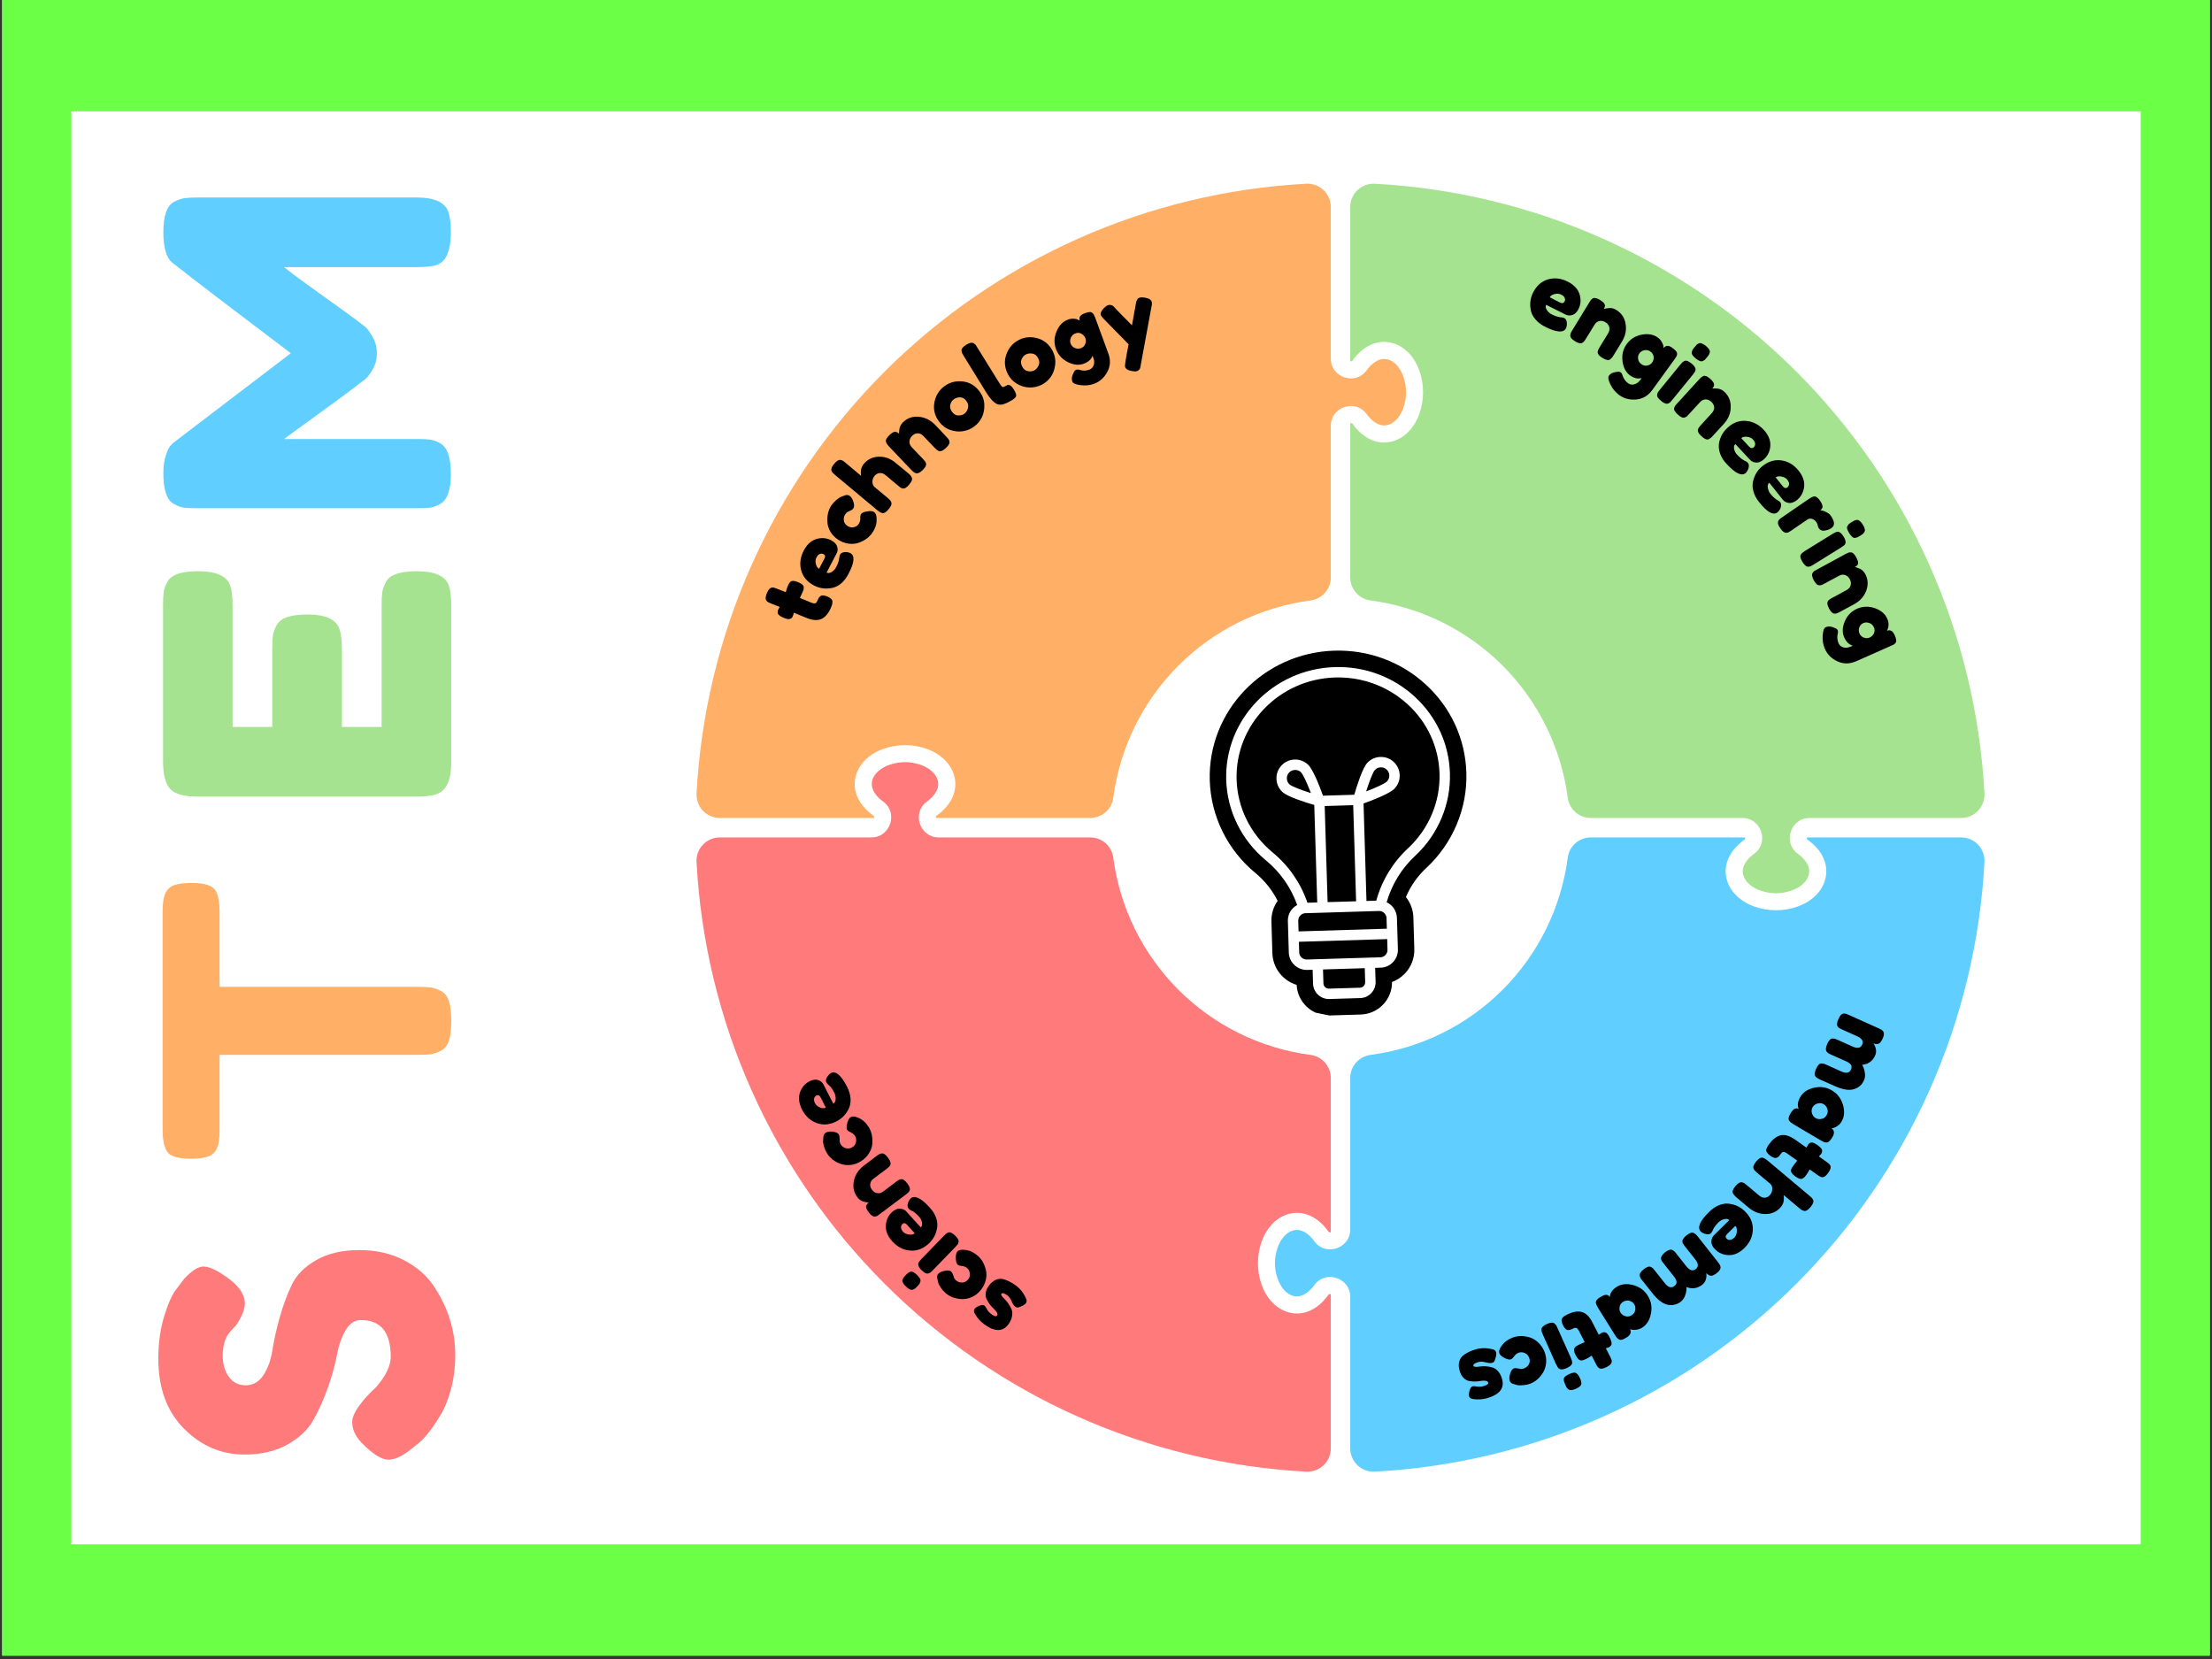
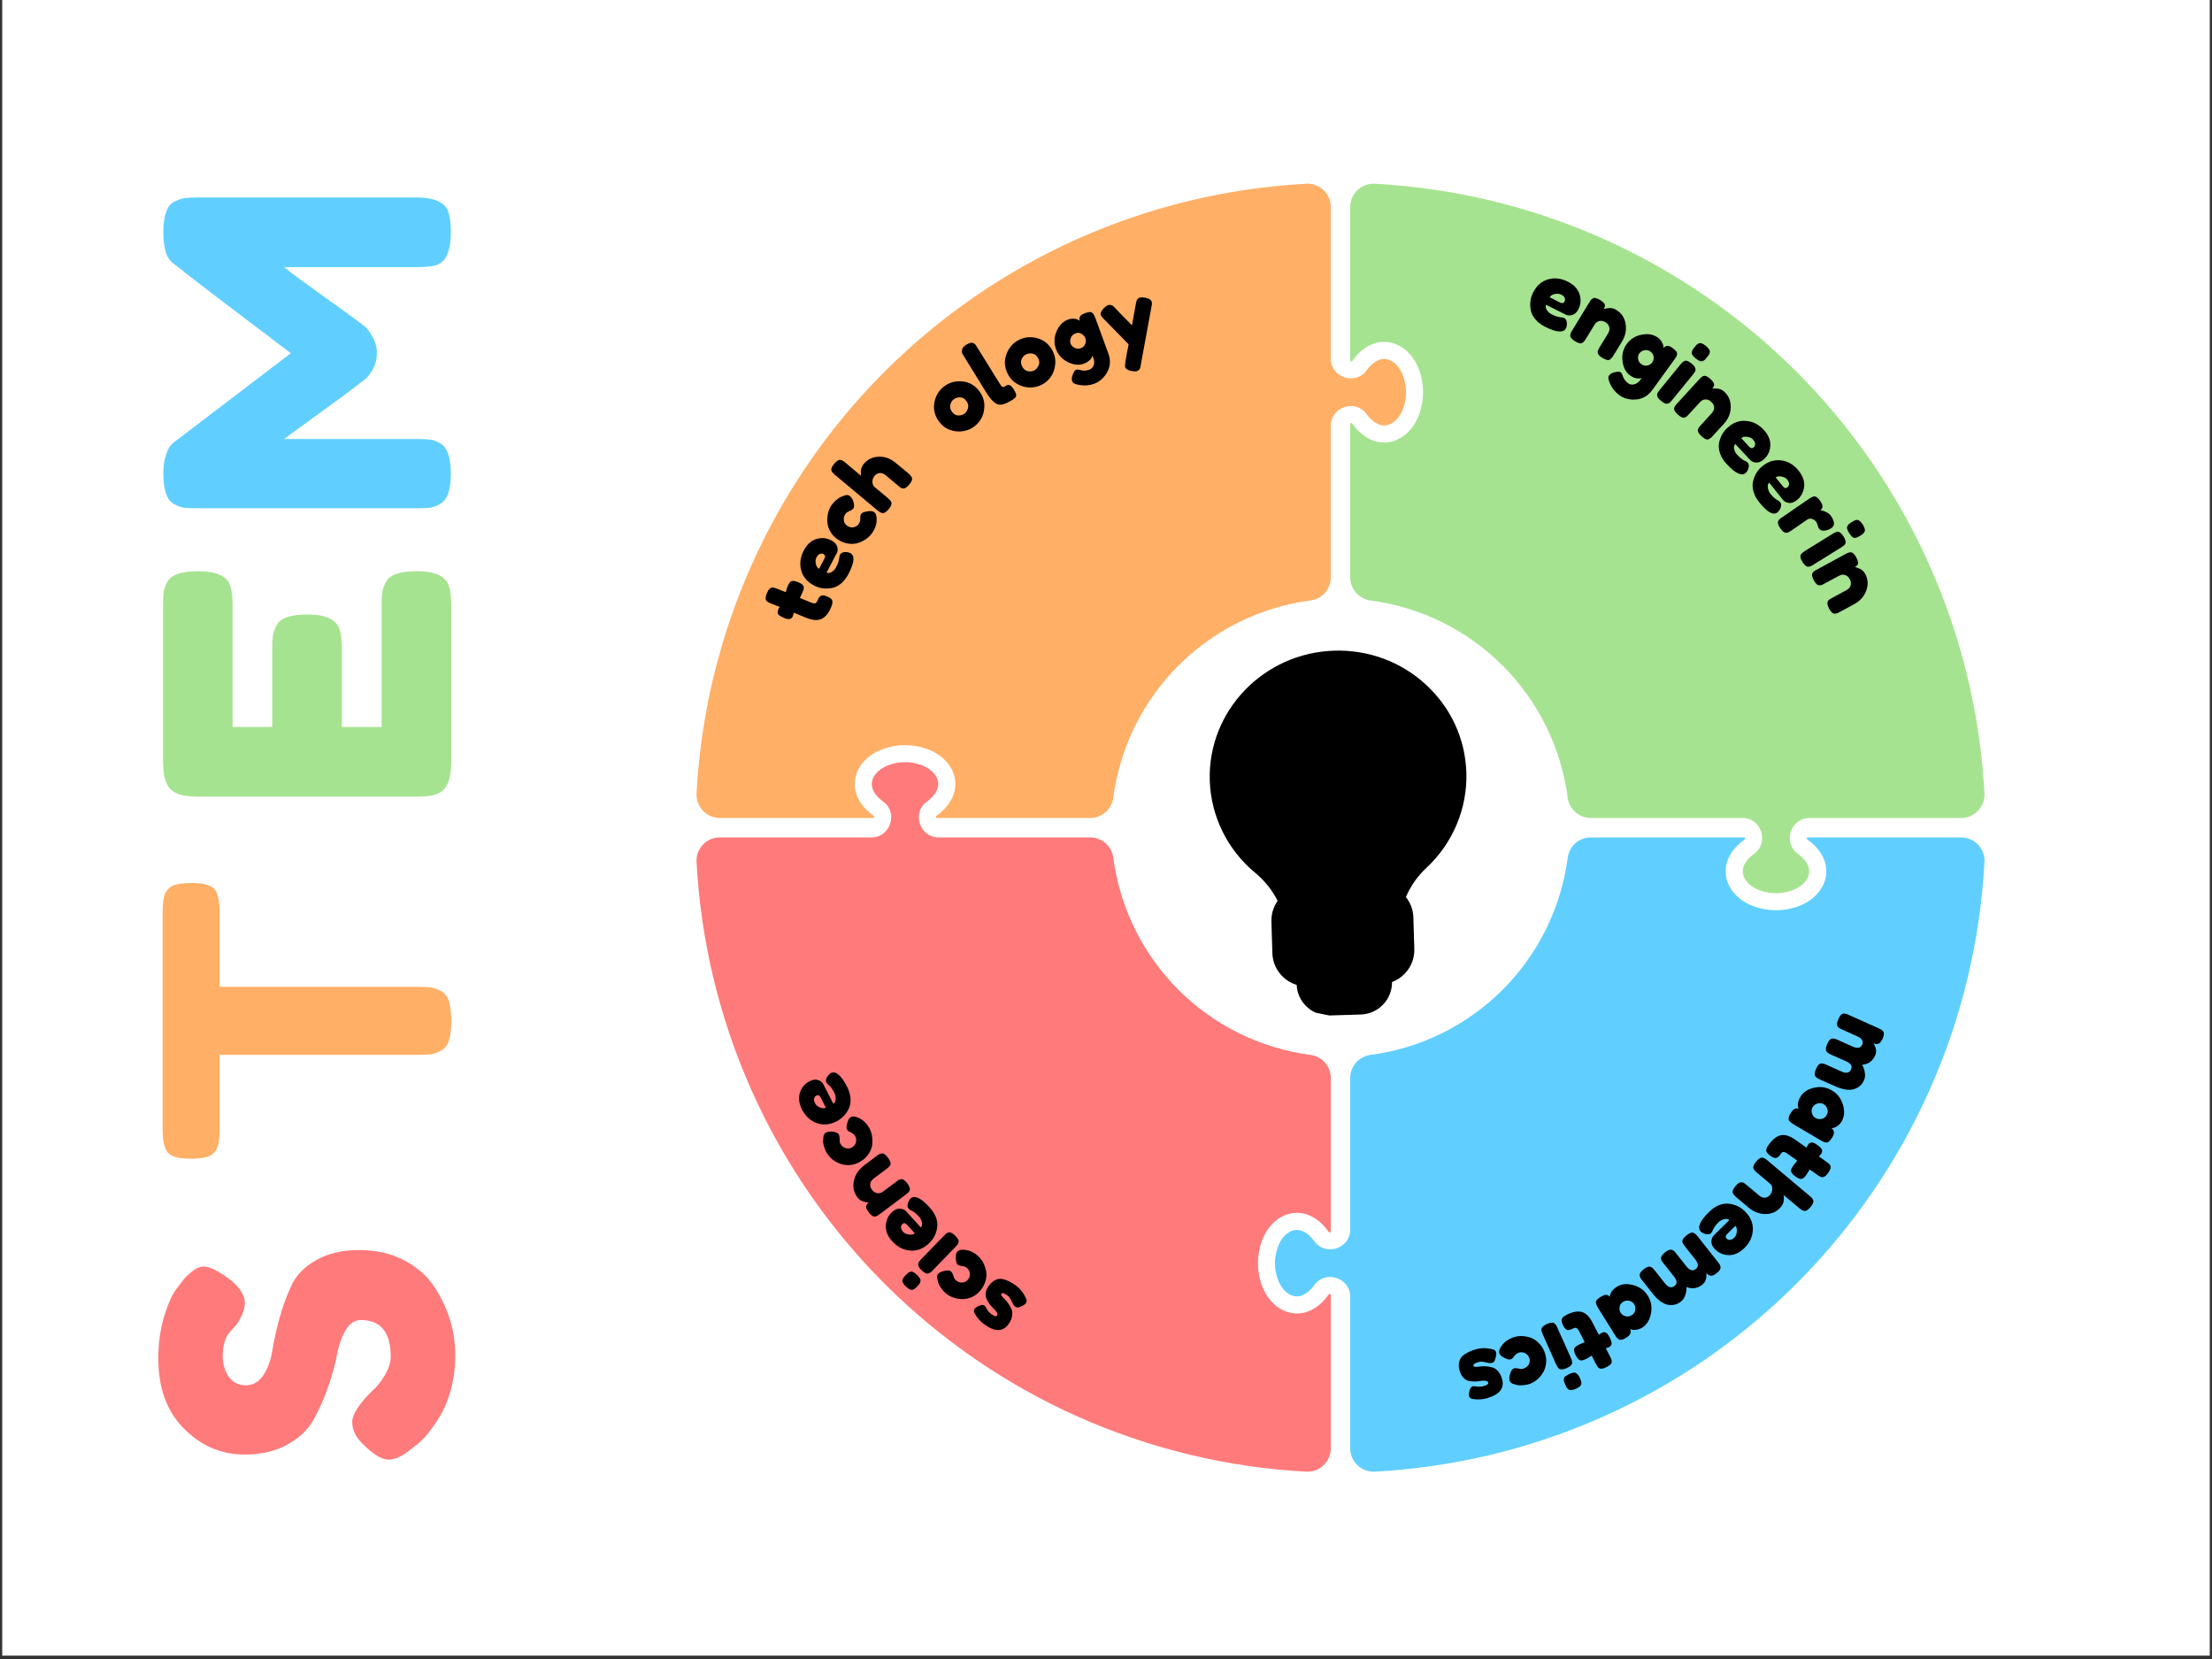
<svg xmlns="http://www.w3.org/2000/svg" width="440" zoomAndPan="magnify" viewBox="0 0 330 247.5" height="330" preserveAspectRatio="xMidYMid meet" version="1.0">
  <rect x="0" y="0" width="330" height="247.5" fill="#333333" stroke="none" />
  <defs>
    <g />
    <clipPath id="2da2d8cf22">
      <path d="M 0.332 0 L 329.668 0 L 329.668 247 L 0.332 247 Z M 0.332 0 " clip-rule="nonzero" />
    </clipPath>
    <clipPath id="55f8b8ad39">
      <path d="M 10.641 16.617 L 319.359 16.617 L 319.359 230.383 L 10.641 230.383 Z M 10.641 16.617 " clip-rule="nonzero" />
    </clipPath>
    <clipPath id="84b41aa912">
      <path d="M 103.879 27.375 L 210 27.375 L 210 123 L 103.879 123 Z M 103.879 27.375 " clip-rule="nonzero" />
    </clipPath>
    <clipPath id="453126264b">
      <path d="M 103.879 113 L 199 113 L 199 219.734 L 103.879 219.734 Z M 103.879 113 " clip-rule="nonzero" />
    </clipPath>
    <clipPath id="92e6671df2">
      <path d="M 190 124 L 296.238 124 L 296.238 219.734 L 190 219.734 Z M 190 124 " clip-rule="nonzero" />
    </clipPath>
    <clipPath id="0bc4242802">
      <path d="M 201 27.375 L 296.238 27.375 L 296.238 134 L 201 134 Z M 201 27.375 " clip-rule="nonzero" />
    </clipPath>
    <clipPath id="a0926a6c11">
      <path d="M 180 97 L 219 97 L 219 152 L 180 152 Z M 180 97 " clip-rule="nonzero" />
    </clipPath>
    <clipPath id="a10c465373">
      <path d="M 182.918 92.566 L 223.25 100.828 L 212.281 154.355 L 171.953 146.094 Z M 182.918 92.566 " clip-rule="nonzero" />
    </clipPath>
    <clipPath id="93f67cda88">
      <path d="M 182.918 92.566 L 223.25 100.828 L 212.281 154.355 L 171.953 146.094 Z M 182.918 92.566 " clip-rule="nonzero" />
    </clipPath>
    <clipPath id="ebabcb4867">
      <path d="M 182 99 L 217 99 L 217 150 L 182 150 Z M 182 99 " clip-rule="nonzero" />
    </clipPath>
    <clipPath id="1be3853a30">
      <path d="M 182.918 92.566 L 223.25 100.828 L 212.281 154.355 L 171.953 146.094 Z M 182.918 92.566 " clip-rule="nonzero" />
    </clipPath>
    <clipPath id="c31c79304b">
-       <path d="M 182.918 92.566 L 223.25 100.828 L 212.281 154.355 L 171.953 146.094 Z M 182.918 92.566 " clip-rule="nonzero" />
-     </clipPath>
+       </clipPath>
  </defs>
  <g clip-path="url(#2da2d8cf22)">
    <path fill="#ffffff" d="M 0.332 0 L 329.668 0 L 329.668 247 L 0.332 247 Z M 0.332 0 " fill-opacity="1" fill-rule="nonzero" />
-     <path fill="#6bff46" d="M 0.332 0 L 329.668 0 L 329.668 247 L 0.332 247 Z M 0.332 0 " fill-opacity="1" fill-rule="nonzero" />
  </g>
  <g clip-path="url(#55f8b8ad39)">
    <path fill="#ffffff" d="M 10.641 16.617 L 319.602 16.617 L 319.602 230.383 L 10.641 230.383 Z M 10.641 16.617 " fill-opacity="1" fill-rule="nonzero" />
  </g>
  <g clip-path="url(#84b41aa912)">
    <path fill="#ffaf66" d="M 209.359 56.176 C 208.957 55.027 208.105 53.793 206.82 53.582 C 205.613 53.383 204.539 54.328 203.867 55.27 C 202.203 57.539 198.535 56.324 198.535 53.508 L 198.535 30.887 C 198.535 30.426 198.449 29.984 198.273 29.559 C 198.094 29.133 197.844 28.754 197.52 28.43 C 197.195 28.102 196.82 27.852 196.395 27.672 C 195.969 27.496 195.523 27.406 195.062 27.406 C 195.004 27.406 194.941 27.406 194.883 27.41 C 193.414 27.488 191.953 27.598 190.492 27.746 C 189.031 27.891 187.574 28.066 186.121 28.281 C 184.668 28.492 183.223 28.734 181.777 29.012 C 180.336 29.293 178.902 29.602 177.477 29.945 C 176.051 30.289 174.629 30.664 173.219 31.074 C 171.809 31.48 170.41 31.922 169.02 32.395 C 167.629 32.867 166.254 33.371 164.887 33.906 C 163.52 34.441 162.164 35.008 160.824 35.605 C 159.484 36.203 158.156 36.832 156.844 37.492 C 155.531 38.148 154.234 38.836 152.957 39.555 C 151.676 40.273 150.41 41.02 149.164 41.797 C 147.918 42.57 146.691 43.375 145.48 44.207 C 144.27 45.039 143.082 45.898 141.91 46.781 C 140.738 47.668 139.59 48.582 138.461 49.52 C 137.332 50.461 136.227 51.422 135.141 52.414 C 134.059 53.402 132.996 54.414 131.957 55.453 C 130.922 56.492 129.906 57.555 128.918 58.637 C 127.93 59.723 126.965 60.828 126.023 61.957 C 125.086 63.086 124.176 64.234 123.289 65.406 C 122.402 66.574 121.543 67.766 120.711 68.977 C 119.879 70.184 119.074 71.414 118.301 72.66 C 117.523 73.906 116.777 75.168 116.059 76.449 C 115.344 77.73 114.656 79.027 113.996 80.34 C 113.336 81.652 112.711 82.977 112.113 84.32 C 111.516 85.66 110.949 87.016 110.414 88.379 C 109.875 89.746 109.371 91.125 108.898 92.516 C 108.426 93.906 107.988 95.305 107.578 96.715 C 107.172 98.125 106.793 99.543 106.449 100.973 C 106.105 102.398 105.797 103.832 105.52 105.273 C 105.242 106.715 104.996 108.164 104.785 109.617 C 104.574 111.066 104.395 112.523 104.25 113.984 C 104.105 115.445 103.992 116.91 103.914 118.375 C 103.902 118.613 103.914 118.848 103.949 119.078 C 103.988 119.312 104.047 119.539 104.129 119.762 C 104.211 119.98 104.312 120.191 104.438 120.395 C 104.562 120.594 104.707 120.777 104.871 120.949 C 105.031 121.121 105.211 121.273 105.402 121.406 C 105.598 121.543 105.805 121.656 106.02 121.75 C 106.238 121.844 106.461 121.914 106.691 121.961 C 106.922 122.008 107.156 122.031 107.391 122.031 L 130.391 122.031 C 130.445 121.875 130.406 121.75 130.266 121.652 C 128.234 120.207 127.242 118.223 127.57 116.227 C 127.902 114.211 129.5 112.52 131.836 111.699 C 132.867 111.344 133.926 111.164 135.016 111.164 C 136.109 111.164 137.168 111.344 138.199 111.699 C 140.535 112.52 142.129 114.211 142.465 116.227 C 142.793 118.223 141.797 120.211 139.738 121.676 C 139.621 121.77 139.59 121.891 139.645 122.031 L 162.641 122.031 C 163.062 122.031 163.469 121.957 163.863 121.809 C 164.258 121.66 164.613 121.449 164.93 121.172 C 165.246 120.895 165.504 120.57 165.699 120.199 C 165.898 119.828 166.027 119.438 166.082 119.02 C 166.328 117.164 166.719 115.344 167.262 113.555 C 167.805 111.766 168.488 110.031 169.312 108.355 C 170.141 106.68 171.098 105.078 172.188 103.559 C 173.273 102.039 174.48 100.621 175.801 99.297 C 177.125 97.977 178.543 96.77 180.066 95.68 C 181.586 94.594 183.184 93.637 184.859 92.809 C 186.535 91.984 188.27 91.297 190.059 90.758 C 191.848 90.215 193.668 89.82 195.523 89.578 C 195.941 89.523 196.332 89.395 196.703 89.195 C 197.074 88.996 197.398 88.738 197.676 88.422 C 197.953 88.105 198.164 87.754 198.312 87.359 C 198.461 86.965 198.535 86.559 198.535 86.137 L 198.535 63.516 C 198.535 60.703 202.203 59.484 203.867 61.754 C 204.539 62.699 205.613 63.641 206.82 63.441 C 208.105 63.23 208.957 61.996 209.359 60.852 C 209.898 59.293 209.898 57.734 209.359 56.176 Z M 209.359 56.176 " fill-opacity="1" fill-rule="nonzero" />
  </g>
  <g clip-path="url(#453126264b)">
    <path fill="#ff7a7a" d="M 132.68 114.105 C 131.535 114.508 130.301 115.359 130.086 116.641 C 129.887 117.852 130.832 118.926 131.773 119.598 C 134.047 121.262 132.828 124.93 130.012 124.93 L 107.395 124.93 C 106.93 124.93 106.488 125.016 106.062 125.191 C 105.637 125.367 105.262 125.621 104.934 125.945 C 104.605 126.27 104.355 126.645 104.18 127.07 C 104 127.496 103.91 127.941 103.91 128.402 C 103.91 128.461 103.91 128.523 103.914 128.582 C 103.992 130.051 104.105 131.512 104.25 132.973 C 104.395 134.434 104.57 135.891 104.785 137.344 C 104.996 138.797 105.242 140.242 105.52 141.684 C 105.797 143.125 106.105 144.562 106.449 145.988 C 106.793 147.414 107.168 148.832 107.578 150.242 C 107.988 151.652 108.426 153.055 108.898 154.445 C 109.371 155.832 109.875 157.211 110.41 158.578 C 110.949 159.945 111.516 161.301 112.113 162.641 C 112.711 163.98 113.336 165.309 113.996 166.621 C 114.652 167.934 115.344 169.227 116.059 170.508 C 116.777 171.789 117.523 173.055 118.301 174.301 C 119.074 175.547 119.879 176.773 120.711 177.984 C 121.543 179.191 122.402 180.383 123.289 181.555 C 124.172 182.723 125.086 183.875 126.023 185.004 C 126.965 186.129 127.93 187.238 128.918 188.32 C 129.906 189.406 130.922 190.469 131.957 191.504 C 132.996 192.543 134.059 193.559 135.141 194.547 C 136.227 195.535 137.332 196.5 138.461 197.438 C 139.59 198.379 140.738 199.289 141.91 200.176 C 143.082 201.062 144.27 201.922 145.48 202.754 C 146.691 203.586 147.918 204.387 149.164 205.164 C 150.41 205.941 151.676 206.688 152.953 207.402 C 154.234 208.121 155.531 208.809 156.844 209.469 C 158.156 210.125 159.484 210.754 160.824 211.352 C 162.164 211.949 163.52 212.516 164.887 213.051 C 166.25 213.586 167.629 214.09 169.02 214.562 C 170.41 215.035 171.809 215.477 173.219 215.887 C 174.629 216.293 176.047 216.672 177.477 217.012 C 178.902 217.355 180.336 217.668 181.777 217.945 C 183.219 218.223 184.668 218.469 186.121 218.68 C 187.574 218.891 189.031 219.07 190.492 219.215 C 191.953 219.359 193.414 219.473 194.879 219.551 C 195.117 219.562 195.352 219.551 195.582 219.512 C 195.816 219.477 196.043 219.418 196.266 219.336 C 196.488 219.254 196.699 219.152 196.898 219.027 C 197.098 218.902 197.281 218.758 197.453 218.594 C 197.625 218.434 197.777 218.254 197.914 218.059 C 198.047 217.867 198.16 217.66 198.254 217.445 C 198.348 217.227 198.418 217.004 198.465 216.773 C 198.512 216.543 198.535 216.309 198.535 216.07 L 198.535 193.074 C 198.379 193.02 198.254 193.059 198.16 193.195 C 196.715 195.23 194.727 196.223 192.73 195.891 C 190.715 195.559 189.023 193.965 188.203 191.629 C 187.848 190.598 187.668 189.539 187.668 188.445 C 187.668 187.355 187.848 186.297 188.203 185.266 C 189.023 182.93 190.715 181.332 192.73 181 C 194.73 180.672 196.715 181.664 198.18 183.727 C 198.277 183.844 198.395 183.875 198.535 183.82 L 198.535 160.824 C 198.535 160.402 198.461 159.996 198.312 159.602 C 198.164 159.207 197.953 158.852 197.676 158.535 C 197.398 158.219 197.074 157.961 196.703 157.762 C 196.336 157.562 195.941 157.438 195.523 157.379 C 193.668 157.137 191.848 156.746 190.059 156.203 C 188.27 155.66 186.535 154.977 184.859 154.152 C 183.184 153.324 181.586 152.367 180.066 151.277 C 178.547 150.188 177.125 148.984 175.801 147.664 C 174.48 146.34 173.273 144.918 172.188 143.398 C 171.098 141.879 170.141 140.281 169.312 138.605 C 168.488 136.926 167.805 135.195 167.262 133.406 C 166.719 131.617 166.328 129.793 166.082 127.941 C 166.027 127.523 165.898 127.129 165.703 126.758 C 165.504 126.391 165.246 126.066 164.93 125.789 C 164.613 125.512 164.258 125.301 163.863 125.152 C 163.469 125.004 163.062 124.93 162.641 124.93 L 140.02 124.93 C 137.207 124.93 135.988 121.262 138.262 119.598 C 139.203 118.926 140.145 117.852 139.945 116.641 C 139.734 115.359 138.5 114.508 137.355 114.105 C 135.797 113.566 134.238 113.566 132.68 114.105 Z M 132.68 114.105 " fill-opacity="1" fill-rule="nonzero" />
  </g>
  <g clip-path="url(#92e6671df2)">
    <path fill="#60cfff" d="M 190.609 190.785 C 191.012 191.93 191.863 193.164 193.145 193.375 C 194.355 193.578 195.43 192.633 196.102 191.691 C 197.766 189.418 201.434 190.637 201.434 193.449 L 201.434 216.07 C 201.434 216.531 201.52 216.977 201.695 217.402 C 201.871 217.828 202.125 218.203 202.449 218.531 C 202.773 218.855 203.148 219.109 203.574 219.285 C 204 219.465 204.445 219.555 204.906 219.555 C 204.965 219.555 205.027 219.551 205.086 219.551 C 206.555 219.473 208.016 219.359 209.477 219.215 C 210.938 219.07 212.395 218.891 213.848 218.68 C 215.301 218.469 216.746 218.223 218.188 217.945 C 219.629 217.668 221.066 217.355 222.492 217.016 C 223.918 216.672 225.34 216.293 226.75 215.887 C 228.16 215.477 229.559 215.035 230.949 214.562 C 232.34 214.094 233.715 213.586 235.082 213.051 C 236.449 212.516 237.805 211.949 239.145 211.352 C 240.484 210.754 241.812 210.125 243.125 209.469 C 244.438 208.809 245.734 208.121 247.012 207.402 C 248.293 206.688 249.559 205.941 250.805 205.164 C 252.051 204.391 253.277 203.586 254.488 202.754 C 255.699 201.922 256.887 201.062 258.059 200.176 C 259.227 199.289 260.379 198.379 261.508 197.438 C 262.637 196.5 263.742 195.535 264.824 194.547 C 265.91 193.559 266.973 192.543 268.012 191.504 C 269.047 190.469 270.062 189.406 271.051 188.32 C 272.039 187.238 273.004 186.133 273.945 185.004 C 274.883 183.875 275.793 182.723 276.68 181.555 C 277.566 180.383 278.426 179.195 279.258 177.984 C 280.09 176.773 280.895 175.547 281.668 174.301 C 282.445 173.055 283.191 171.789 283.91 170.508 C 284.625 169.227 285.312 167.934 285.973 166.621 C 286.629 165.309 287.258 163.98 287.855 162.641 C 288.453 161.301 289.02 159.945 289.555 158.578 C 290.094 157.211 290.598 155.832 291.07 154.445 C 291.543 153.055 291.98 151.652 292.391 150.246 C 292.797 148.836 293.176 147.414 293.52 145.988 C 293.863 144.562 294.172 143.125 294.449 141.684 C 294.727 140.242 294.973 138.797 295.184 137.344 C 295.395 135.891 295.574 134.434 295.719 132.973 C 295.863 131.512 295.977 130.051 296.055 128.582 C 296.066 128.348 296.055 128.113 296.02 127.879 C 295.98 127.648 295.922 127.418 295.84 127.199 C 295.758 126.977 295.656 126.766 295.531 126.566 C 295.406 126.367 295.262 126.18 295.098 126.012 C 294.938 125.84 294.758 125.688 294.566 125.551 C 294.371 125.418 294.164 125.305 293.949 125.211 C 293.73 125.117 293.508 125.047 293.277 125 C 293.047 124.953 292.812 124.93 292.578 124.93 L 269.578 124.93 C 269.523 125.086 269.562 125.211 269.703 125.305 C 271.734 126.75 272.727 128.738 272.398 130.734 C 272.066 132.75 270.469 134.441 268.133 135.262 C 267.102 135.617 266.043 135.797 264.953 135.797 C 263.859 135.797 262.801 135.617 261.77 135.262 C 259.434 134.441 257.84 132.75 257.504 130.734 C 257.176 128.734 258.172 126.75 260.23 125.285 C 260.348 125.188 260.379 125.07 260.324 124.93 L 237.328 124.93 C 236.906 124.93 236.5 125.004 236.105 125.152 C 235.711 125.297 235.355 125.512 235.039 125.789 C 234.723 126.066 234.465 126.391 234.266 126.758 C 234.07 127.129 233.941 127.523 233.887 127.941 C 233.641 129.793 233.25 131.617 232.707 133.406 C 232.164 135.195 231.48 136.926 230.656 138.605 C 229.828 140.281 228.871 141.879 227.781 143.398 C 226.695 144.918 225.488 146.34 224.168 147.66 C 222.844 148.984 221.426 150.188 219.902 151.277 C 218.383 152.367 216.785 153.324 215.109 154.152 C 213.434 154.977 211.699 155.66 209.91 156.203 C 208.121 156.746 206.301 157.137 204.445 157.379 C 204.027 157.438 203.637 157.562 203.266 157.762 C 202.895 157.961 202.57 158.219 202.293 158.535 C 202.016 158.852 201.805 159.207 201.656 159.602 C 201.508 159.996 201.434 160.402 201.434 160.824 L 201.434 183.441 C 201.434 186.258 197.766 187.477 196.102 185.203 C 195.43 184.262 194.355 183.316 193.145 183.516 C 191.863 183.73 191.012 184.965 190.609 186.109 C 190.07 187.668 190.07 189.227 190.609 190.785 Z M 190.609 190.785 " fill-opacity="1" fill-rule="nonzero" />
  </g>
  <g clip-path="url(#0bc4242802)">
    <path fill="#a6e390" d="M 267.289 132.852 C 268.434 132.453 269.668 131.602 269.883 130.316 C 270.082 129.105 269.137 128.031 268.195 127.363 C 265.922 125.699 267.141 122.031 269.957 122.031 L 292.574 122.031 C 293.035 122.031 293.48 121.941 293.906 121.766 C 294.332 121.59 294.707 121.34 295.035 121.016 C 295.363 120.688 295.613 120.312 295.789 119.887 C 295.969 119.461 296.059 119.02 296.059 118.559 C 296.059 118.5 296.059 118.438 296.055 118.375 C 295.977 116.91 295.863 115.445 295.719 113.984 C 295.574 112.527 295.395 111.07 295.184 109.617 C 294.973 108.164 294.727 106.715 294.449 105.273 C 294.172 103.832 293.863 102.398 293.52 100.973 C 293.176 99.543 292.801 98.125 292.391 96.715 C 291.98 95.305 291.543 93.906 291.07 92.516 C 290.598 91.125 290.094 89.746 289.555 88.379 C 289.02 87.016 288.453 85.66 287.855 84.32 C 287.258 82.977 286.633 81.652 285.973 80.34 C 285.316 79.027 284.625 77.73 283.91 76.449 C 283.191 75.172 282.445 73.906 281.668 72.66 C 280.895 71.414 280.09 70.188 279.258 68.977 C 278.426 67.766 277.566 66.578 276.68 65.406 C 275.797 64.234 274.883 63.086 273.945 61.957 C 273.004 60.828 272.039 59.723 271.051 58.637 C 270.062 57.555 269.047 56.492 268.012 55.453 C 266.973 54.418 265.91 53.402 264.828 52.414 C 263.742 51.422 262.637 50.461 261.508 49.52 C 260.379 48.582 259.23 47.668 258.059 46.781 C 256.887 45.898 255.699 45.039 254.488 44.207 C 253.277 43.375 252.051 42.57 250.805 41.797 C 249.559 41.02 248.293 40.273 247.016 39.555 C 245.734 38.84 244.438 38.148 243.125 37.492 C 241.812 36.832 240.484 36.207 239.145 35.609 C 237.805 35.012 236.449 34.445 235.082 33.906 C 233.715 33.371 232.34 32.867 230.949 32.395 C 229.559 31.922 228.16 31.484 226.75 31.074 C 225.34 30.664 223.922 30.289 222.492 29.945 C 221.066 29.602 219.633 29.293 218.191 29.016 C 216.75 28.734 215.301 28.492 213.848 28.281 C 212.395 28.066 210.938 27.891 209.477 27.746 C 208.016 27.602 206.555 27.488 205.09 27.41 C 204.852 27.398 204.617 27.41 204.387 27.445 C 204.152 27.48 203.926 27.543 203.703 27.625 C 203.48 27.707 203.27 27.809 203.07 27.934 C 202.871 28.059 202.684 28.203 202.516 28.363 C 202.344 28.527 202.191 28.707 202.055 28.898 C 201.922 29.094 201.809 29.297 201.715 29.516 C 201.621 29.73 201.551 29.957 201.504 30.188 C 201.457 30.418 201.434 30.652 201.434 30.887 L 201.434 53.883 C 201.59 53.941 201.715 53.902 201.809 53.762 C 203.254 51.73 205.242 50.738 207.238 51.066 C 209.254 51.398 210.945 52.992 211.766 55.332 C 212.121 56.363 212.301 57.422 212.301 58.512 C 212.301 59.602 212.121 60.664 211.766 61.691 C 210.945 64.031 209.254 65.625 207.238 65.957 C 205.238 66.289 203.254 65.293 201.789 63.234 C 201.691 63.117 201.574 63.086 201.434 63.141 L 201.434 86.137 C 201.434 86.559 201.508 86.965 201.656 87.359 C 201.805 87.75 202.016 88.105 202.293 88.422 C 202.57 88.738 202.895 88.996 203.266 89.195 C 203.633 89.395 204.027 89.523 204.445 89.578 C 206.297 89.82 208.121 90.215 209.91 90.758 C 211.699 91.297 213.434 91.98 215.109 92.809 C 216.785 93.637 218.383 94.594 219.902 95.68 C 221.422 96.77 222.844 97.977 224.168 99.297 C 225.488 100.621 226.695 102.039 227.781 103.559 C 228.871 105.078 229.828 106.68 230.656 108.355 C 231.48 110.031 232.164 111.766 232.707 113.555 C 233.25 115.344 233.641 117.164 233.887 119.02 C 233.941 119.438 234.07 119.828 234.266 120.199 C 234.465 120.57 234.723 120.895 235.039 121.172 C 235.355 121.449 235.711 121.66 236.105 121.809 C 236.5 121.957 236.906 122.031 237.328 122.031 L 259.949 122.031 C 262.762 122.031 263.98 125.699 261.707 127.363 C 260.766 128.031 259.824 129.105 260.023 130.316 C 260.234 131.602 261.469 132.453 262.613 132.852 C 264.172 133.395 265.73 133.395 267.289 132.852 Z M 267.289 132.852 " fill-opacity="1" fill-rule="nonzero" />
  </g>
  <g clip-path="url(#a0926a6c11)">
    <g clip-path="url(#a10c465373)">
      <g clip-path="url(#93f67cda88)">
        <path fill="#000000" d="M 210.996 141.559 C 211.039 142.922 210.547 144.223 209.613 145.215 C 209.062 145.797 208.402 146.234 207.672 146.504 C 207.68 147.75 207.219 148.934 206.363 149.84 C 205.48 150.777 204.289 151.312 203.004 151.352 L 198.391 151.492 C 198.008 151.504 197.633 151.469 197.27 151.395 C 196.406 151.219 195.605 150.805 194.945 150.184 C 194.035 149.328 193.504 148.176 193.441 146.93 C 191.402 146.309 189.891 144.441 189.82 142.199 L 189.68 137.492 C 189.645 136.375 189.969 135.297 190.605 134.398 C 189.812 132.809 188.691 131.398 187.305 130.254 C 183.129 126.816 180.645 121.777 180.48 116.434 C 180.168 106.074 188.5 97.391 199.055 97.07 C 204.152 96.918 209.008 98.715 212.727 102.137 C 216.465 105.578 218.609 110.242 218.762 115.273 C 218.922 120.621 216.746 125.801 212.789 129.484 C 211.469 130.711 210.438 132.188 209.742 133.828 C 210.41 134.66 210.82 135.711 210.855 136.855 Z M 210.996 141.559 " fill-opacity="1" fill-rule="nonzero" />
      </g>
    </g>
  </g>
  <g clip-path="url(#ebabcb4867)">
    <g clip-path="url(#1be3853a30)">
      <g clip-path="url(#c31c79304b)">
        <path fill="#ffffff" d="M 208.402 136.93 C 208.371 135.895 207.746 135.016 206.867 134.605 C 207.633 131.953 209.09 129.57 211.113 127.688 C 214.555 124.484 216.449 119.988 216.309 115.348 C 216.176 110.98 214.312 106.934 211.066 103.941 C 207.82 100.957 203.582 99.387 199.129 99.523 C 189.926 99.801 182.66 107.355 182.934 116.359 C 183.074 120.996 185.238 125.371 188.867 128.363 C 191 130.121 192.598 132.406 193.523 135.008 C 193.277 135.145 193.051 135.312 192.852 135.523 C 192.367 136.039 192.113 136.715 192.133 137.422 L 192.273 142.125 C 192.312 143.379 193.219 144.402 194.395 144.645 C 194.59 144.684 194.797 144.703 195.008 144.699 L 195.828 144.672 L 195.891 146.758 C 195.91 147.387 196.172 147.969 196.629 148.398 C 196.953 148.703 197.344 148.906 197.77 148.992 C 197.945 149.031 198.129 149.043 198.316 149.039 L 202.934 148.898 C 203.562 148.879 204.145 148.617 204.578 148.16 C 205.012 147.699 205.238 147.102 205.219 146.473 L 205.156 144.391 L 205.973 144.363 C 206.684 144.344 207.34 144.047 207.824 143.531 C 208.312 143.016 208.566 142.34 208.547 141.633 Z M 206.852 136.977 L 206.898 138.551 L 193.727 138.953 L 193.68 137.375 C 193.672 137.078 193.777 136.801 193.98 136.586 C 194.184 136.371 194.453 136.246 194.75 136.238 L 205.715 135.906 C 205.805 135.902 205.891 135.914 205.973 135.93 C 206.461 136.027 206.836 136.457 206.852 136.977 Z M 201.879 120.121 L 202.312 134.461 L 201.582 134.48 L 198.059 134.586 L 197.625 120.25 Z M 189.852 127.164 C 186.566 124.461 184.609 120.504 184.484 116.312 C 184.238 108.16 190.828 101.324 199.172 101.07 C 200.398 101.035 201.609 101.141 202.777 101.379 C 205.469 101.93 207.961 103.195 210.016 105.082 C 212.953 107.785 214.637 111.449 214.758 115.395 C 214.887 119.586 213.172 123.656 210.059 126.551 C 207.777 128.676 206.148 131.367 205.32 134.367 L 203.859 134.41 L 203.422 119.867 C 204.762 119.387 207.34 118.398 208.055 117.637 C 208.57 117.094 208.84 116.383 208.816 115.637 C 208.793 114.891 208.48 114.195 207.938 113.684 C 207.395 113.172 206.684 112.902 205.938 112.926 C 205.188 112.945 204.496 113.262 203.984 113.805 C 203.27 114.566 202.438 117.199 202.039 118.566 L 197.371 118.707 C 196.895 117.363 195.902 114.789 195.141 114.07 C 194.02 113.016 192.246 113.066 191.188 114.191 C 190.676 114.734 190.406 115.445 190.43 116.191 C 190.453 116.938 190.766 117.633 191.309 118.145 C 192.07 118.859 194.703 119.691 196.07 120.09 L 196.512 134.633 L 195.051 134.676 C 194.047 131.734 192.254 129.145 189.852 127.164 Z M 203.809 118.07 C 204.281 116.578 204.82 115.18 205.113 114.867 C 205.34 114.625 205.648 114.484 205.98 114.477 C 206.082 114.473 206.176 114.48 206.273 114.5 C 206.496 114.547 206.703 114.652 206.875 114.812 C 207.117 115.043 207.254 115.352 207.266 115.684 C 207.273 116.016 207.152 116.332 206.926 116.574 C 206.633 116.891 205.27 117.508 203.809 118.07 Z M 195.574 118.32 C 194.082 117.848 192.684 117.312 192.371 117.016 C 191.871 116.547 191.848 115.754 192.316 115.254 C 192.625 114.93 193.066 114.805 193.477 114.891 C 193.695 114.934 193.906 115.039 194.078 115.203 C 194.391 115.496 195.012 116.859 195.574 118.32 Z M 203.605 144.438 L 203.664 146.52 C 203.672 146.734 203.594 146.941 203.449 147.098 C 203.301 147.254 203.102 147.344 202.883 147.352 L 198.27 147.492 C 197.824 147.504 197.449 147.156 197.438 146.711 L 197.375 144.629 L 202.039 144.488 Z M 206.695 142.469 C 206.492 142.684 206.223 142.809 205.926 142.816 L 204.242 142.867 L 196.555 143.098 C 196.555 143.098 196.551 143.098 196.551 143.098 L 194.961 143.148 C 194.352 143.164 193.84 142.688 193.824 142.078 L 193.777 140.5 L 206.949 140.102 L 206.996 141.68 C 207.004 141.977 206.898 142.254 206.695 142.469 Z M 206.695 142.469 " fill-opacity="1" fill-rule="nonzero" />
      </g>
    </g>
  </g>
  <g fill="#000000" fill-opacity="1">
    <g transform="translate(153.991, 193.721)">
      <g>
        <path d="M -0.859 0.156 C -0.797 0.352 -0.832 0.547 -0.969 0.734 C -1.102 0.922 -1.453 1.113 -2.016 1.312 C -2.191 1.375 -2.367 1.336 -2.547 1.203 C -2.734 1.066 -2.91 0.797 -3.078 0.391 C -3.254 -0.004 -3.469 -0.297 -3.719 -0.484 C -4.176 -0.805 -4.473 -0.879 -4.609 -0.703 C -4.703 -0.566 -4.523 -0.289 -4.078 0.125 C -3.672 0.531 -3.332 1.039 -3.062 1.656 C -2.957 1.945 -2.941 2.285 -3.016 2.672 C -3.086 3.066 -3.266 3.457 -3.547 3.844 C -4.391 5 -5.609 4.988 -7.203 3.812 C -7.723 3.438 -8.172 2.926 -8.547 2.281 C -8.723 1.977 -8.742 1.738 -8.609 1.562 C -8.484 1.383 -8.242 1.223 -7.891 1.078 C -7.547 0.941 -7.289 0.93 -7.125 1.047 C -7.031 1.117 -6.906 1.301 -6.75 1.594 C -6.594 1.883 -6.375 2.129 -6.094 2.328 C -5.656 2.648 -5.375 2.723 -5.25 2.547 C -5.082 2.328 -5.234 2 -5.703 1.562 C -6.148 1.156 -6.516 0.672 -6.797 0.109 C -6.93 -0.141 -6.977 -0.445 -6.938 -0.812 C -6.895 -1.176 -6.734 -1.547 -6.453 -1.922 C -6.172 -2.305 -5.859 -2.582 -5.516 -2.75 C -5.18 -2.914 -4.836 -2.973 -4.484 -2.922 C -3.848 -2.797 -3.172 -2.473 -2.453 -1.953 C -1.742 -1.43 -1.211 -0.727 -0.859 0.156 Z M -0.859 0.156 " />
      </g>
    </g>
  </g>
  <g fill="#000000" fill-opacity="1">
    <g transform="translate(148.877, 190.009)">
      <g>
        <path d="M -4.484 0.906 C -4.234 0.613 -4.133 0.301 -4.188 -0.031 C -4.238 -0.363 -4.367 -0.625 -4.578 -0.812 C -4.797 -1 -5.055 -1.109 -5.359 -1.141 C -5.672 -1.172 -5.883 -1.238 -6 -1.344 C -6.207 -1.52 -6.301 -1.922 -6.281 -2.547 C -6.27 -2.879 -6.195 -3.125 -6.062 -3.281 C -5.832 -3.539 -5.426 -3.625 -4.844 -3.531 C -4.219 -3.469 -3.613 -3.188 -3.031 -2.688 C -2.395 -2.145 -1.973 -1.383 -1.766 -0.406 C -1.672 0.051 -1.695 0.539 -1.844 1.062 C -1.988 1.594 -2.25 2.082 -2.625 2.531 C -3.008 2.977 -3.445 3.305 -3.938 3.516 C -4.426 3.723 -4.91 3.816 -5.391 3.797 C -6.348 3.754 -7.156 3.457 -7.812 2.906 C -8.07 2.676 -8.297 2.422 -8.484 2.141 C -8.68 1.859 -8.812 1.629 -8.875 1.453 L -8.938 1.203 C -8.988 1.016 -9.023 0.863 -9.047 0.75 C -9.117 0.457 -9.078 0.223 -8.922 0.047 C -8.766 -0.129 -8.52 -0.266 -8.188 -0.359 C -7.613 -0.523 -7.211 -0.508 -6.984 -0.312 C -6.859 -0.207 -6.734 0.023 -6.609 0.391 C -6.586 0.617 -6.457 0.832 -6.219 1.031 C -5.988 1.227 -5.707 1.328 -5.375 1.328 C -5.039 1.336 -4.742 1.195 -4.484 0.906 Z M -4.484 0.906 " />
      </g>
    </g>
  </g>
  <g fill="#000000" fill-opacity="1">
    <g transform="translate(143.758, 185.552)">
      <g>
        <path d="M -4.578 3.938 C -4.723 4.094 -4.836 4.203 -4.922 4.266 C -5.004 4.328 -5.117 4.379 -5.266 4.422 C -5.516 4.516 -5.848 4.359 -6.266 3.953 C -6.586 3.648 -6.754 3.375 -6.766 3.125 C -6.797 2.938 -6.719 2.742 -6.531 2.547 C -6.477 2.461 -6.395 2.363 -6.281 2.25 L -2.938 -1.188 C -2.789 -1.344 -2.676 -1.453 -2.594 -1.516 C -2.52 -1.578 -2.41 -1.633 -2.266 -1.688 C -2.004 -1.77 -1.664 -1.609 -1.25 -1.203 C -0.832 -0.805 -0.672 -0.477 -0.766 -0.219 C -0.805 -0.062 -0.852 0.051 -0.906 0.125 C -0.969 0.207 -1.078 0.328 -1.234 0.484 Z M -7.969 4.188 C -7.82 4.133 -7.664 4.148 -7.5 4.234 C -7.344 4.316 -7.16 4.457 -6.953 4.656 C -6.742 4.863 -6.598 5.039 -6.516 5.188 C -6.43 5.344 -6.41 5.5 -6.453 5.656 C -6.504 5.812 -6.555 5.93 -6.609 6.016 C -6.672 6.098 -6.773 6.211 -6.922 6.359 C -7.066 6.516 -7.18 6.625 -7.266 6.688 C -7.348 6.75 -7.461 6.805 -7.609 6.859 C -7.859 6.941 -8.191 6.781 -8.609 6.375 C -9.023 5.977 -9.195 5.648 -9.125 5.391 C -9.07 5.234 -9.016 5.113 -8.953 5.031 C -8.891 4.945 -8.785 4.828 -8.641 4.672 C -8.492 4.523 -8.379 4.422 -8.297 4.359 C -8.223 4.297 -8.113 4.238 -7.969 4.188 Z M -7.969 4.188 " />
      </g>
    </g>
  </g>
  <g fill="#000000" fill-opacity="1">
    <g transform="translate(141.417, 183.394)">
      <g>
        <path d="M -8.344 -2.562 C -7.926 -2.938 -7.523 -3.109 -7.141 -3.078 C -6.754 -3.055 -6.445 -2.922 -6.219 -2.672 L -4.047 -0.281 C -3.867 -0.445 -3.812 -0.695 -3.875 -1.031 C -3.945 -1.363 -4.082 -1.641 -4.281 -1.859 C -4.645 -2.254 -4.969 -2.535 -5.25 -2.703 L -5.406 -2.766 C -5.613 -2.867 -5.766 -2.973 -5.859 -3.078 C -6.055 -3.297 -6.078 -3.613 -5.922 -4.031 C -5.805 -4.289 -5.691 -4.477 -5.578 -4.594 C -4.973 -5.133 -4.02 -4.688 -2.719 -3.25 C -2.258 -2.75 -1.938 -2.227 -1.75 -1.688 C -1.57 -1.145 -1.531 -0.633 -1.625 -0.156 C -1.781 0.77 -2.203 1.539 -2.891 2.156 C -3.734 2.926 -4.66 3.266 -5.672 3.172 C -6.68 3.078 -7.562 2.613 -8.312 1.781 C -9.156 0.852 -9.441 -0.125 -9.172 -1.156 C -9.035 -1.719 -8.758 -2.188 -8.344 -2.562 Z M -6.109 -0.688 C -6.348 -0.945 -6.57 -0.984 -6.781 -0.797 C -6.938 -0.648 -7.008 -0.473 -7 -0.266 C -6.988 -0.055 -6.883 0.156 -6.688 0.375 C -6.488 0.594 -6.195 0.727 -5.812 0.781 C -5.438 0.832 -5.148 0.77 -4.953 0.594 Z M -6.109 -0.688 " />
      </g>
    </g>
  </g>
  <g fill="#000000" fill-opacity="1">
    <g transform="translate(136.42, 177.926)">
      <g>
        <path d="M -8.5 0.703 C -9.051 -0.023 -9.227 -0.844 -9.031 -1.75 C -8.844 -2.664 -8.348 -3.426 -7.547 -4.031 L -5.625 -5.484 C -5.457 -5.609 -5.328 -5.691 -5.234 -5.734 C -5.141 -5.785 -5.023 -5.82 -4.891 -5.844 C -4.609 -5.895 -4.297 -5.688 -3.953 -5.219 C -3.555 -4.695 -3.457 -4.297 -3.656 -4.016 C -3.75 -3.879 -3.922 -3.719 -4.172 -3.531 L -6.094 -2.094 C -6.395 -1.863 -6.562 -1.598 -6.594 -1.297 C -6.633 -1.004 -6.547 -0.711 -6.328 -0.422 C -6.117 -0.141 -5.859 0.023 -5.547 0.078 C -5.242 0.129 -4.945 0.047 -4.656 -0.172 L -2.734 -1.625 C -2.566 -1.75 -2.438 -1.836 -2.344 -1.891 C -2.258 -1.953 -2.145 -1.988 -2 -2 C -1.719 -2.051 -1.406 -1.844 -1.062 -1.375 C -0.719 -0.914 -0.602 -0.562 -0.719 -0.312 C -0.789 -0.176 -0.863 -0.07 -0.938 0 C -1.008 0.07 -1.129 0.172 -1.297 0.297 L -5.172 3.203 C -5.328 3.328 -5.453 3.414 -5.547 3.469 C -5.641 3.52 -5.766 3.551 -5.922 3.562 C -6.172 3.602 -6.469 3.395 -6.812 2.938 C -7.156 2.488 -7.281 2.156 -7.188 1.938 C -7.113 1.77 -6.992 1.617 -6.828 1.484 C -6.891 1.492 -7.004 1.477 -7.172 1.438 C -7.348 1.406 -7.504 1.367 -7.641 1.328 C -7.992 1.203 -8.281 0.992 -8.5 0.703 Z M -8.5 0.703 " />
      </g>
    </g>
  </g>
  <g fill="#000000" fill-opacity="1">
    <g transform="translate(131.695, 171.624)">
      <g>
        <path d="M -4.547 -0.469 C -4.223 -0.676 -4.035 -0.945 -3.984 -1.281 C -3.93 -1.613 -3.977 -1.898 -4.125 -2.141 C -4.281 -2.391 -4.492 -2.57 -4.766 -2.688 C -5.047 -2.812 -5.227 -2.941 -5.312 -3.078 C -5.457 -3.305 -5.426 -3.719 -5.219 -4.312 C -5.113 -4.625 -4.973 -4.836 -4.797 -4.953 C -4.504 -5.129 -4.094 -5.086 -3.562 -4.828 C -2.988 -4.578 -2.5 -4.129 -2.094 -3.484 C -1.656 -2.766 -1.477 -1.906 -1.562 -0.906 C -1.613 -0.445 -1.785 0.008 -2.078 0.469 C -2.367 0.926 -2.766 1.312 -3.266 1.625 C -3.766 1.938 -4.273 2.117 -4.797 2.172 C -5.328 2.223 -5.816 2.172 -6.266 2.016 C -7.18 1.691 -7.863 1.164 -8.312 0.438 C -8.5 0.133 -8.641 -0.176 -8.734 -0.5 C -8.836 -0.832 -8.895 -1.086 -8.906 -1.266 L -8.891 -1.531 C -8.879 -1.727 -8.867 -1.879 -8.859 -1.984 C -8.836 -2.285 -8.727 -2.5 -8.531 -2.625 C -8.332 -2.75 -8.055 -2.812 -7.703 -2.812 C -7.098 -2.781 -6.719 -2.641 -6.562 -2.391 C -6.477 -2.242 -6.43 -1.984 -6.422 -1.609 C -6.473 -1.379 -6.414 -1.133 -6.25 -0.875 C -6.094 -0.613 -5.848 -0.43 -5.516 -0.328 C -5.191 -0.223 -4.867 -0.27 -4.547 -0.469 Z M -4.547 -0.469 " />
      </g>
    </g>
  </g>
  <g fill="#000000" fill-opacity="1">
    <g transform="translate(128.139, 165.978)">
      <g>
        <path d="M -7.391 -4.656 C -6.891 -4.914 -6.453 -4.977 -6.078 -4.844 C -5.711 -4.719 -5.453 -4.504 -5.297 -4.203 L -3.828 -1.328 C -3.609 -1.441 -3.488 -1.664 -3.469 -2 C -3.457 -2.344 -3.52 -2.648 -3.656 -2.922 C -3.895 -3.398 -4.125 -3.75 -4.344 -3.969 L -4.484 -4.078 C -4.672 -4.234 -4.797 -4.375 -4.859 -4.5 C -4.992 -4.758 -4.926 -5.07 -4.656 -5.438 C -4.488 -5.656 -4.332 -5.805 -4.188 -5.891 C -3.457 -6.254 -2.648 -5.57 -1.766 -3.844 C -1.461 -3.238 -1.289 -2.648 -1.25 -2.078 C -1.219 -1.516 -1.305 -1.016 -1.516 -0.578 C -1.922 0.266 -2.531 0.895 -3.344 1.312 C -4.363 1.832 -5.348 1.914 -6.297 1.562 C -7.242 1.219 -7.973 0.551 -8.484 -0.438 C -9.055 -1.562 -9.082 -2.594 -8.562 -3.531 C -8.281 -4.02 -7.891 -4.395 -7.391 -4.656 Z M -5.719 -2.266 C -5.883 -2.578 -6.098 -2.664 -6.359 -2.531 C -6.535 -2.438 -6.645 -2.285 -6.688 -2.078 C -6.727 -1.879 -6.68 -1.648 -6.547 -1.391 C -6.422 -1.129 -6.18 -0.922 -5.828 -0.766 C -5.473 -0.617 -5.176 -0.609 -4.938 -0.734 Z M -5.719 -2.266 " />
      </g>
    </g>
  </g>
  <g fill="#000000" fill-opacity="1">
    <g transform="translate(122.362, 94.596)">
      <g>
        <path d="M -2.656 -6.203 L -3.031 -5.391 L -1.281 -4.672 C -1.062 -4.586 -0.883 -4.562 -0.75 -4.594 C -0.625 -4.625 -0.52 -4.738 -0.438 -4.938 C -0.352 -5.133 -0.285 -5.281 -0.234 -5.375 C -0.18 -5.477 -0.094 -5.57 0.031 -5.656 C 0.219 -5.82 0.547 -5.812 1.016 -5.625 C 1.547 -5.406 1.816 -5.148 1.828 -4.859 C 1.828 -4.703 1.816 -4.57 1.797 -4.469 C 1.773 -4.375 1.723 -4.227 1.641 -4.031 C 1.285 -3.156 0.816 -2.57 0.234 -2.281 C -0.348 -1.988 -1.113 -2.035 -2.062 -2.422 L -3.938 -3.188 C -3.969 -3.008 -4.02 -2.828 -4.094 -2.641 C -4.164 -2.461 -4.301 -2.336 -4.5 -2.266 C -4.695 -2.203 -4.969 -2.238 -5.312 -2.375 C -5.664 -2.52 -5.91 -2.645 -6.047 -2.75 C -6.191 -2.863 -6.285 -2.973 -6.328 -3.078 C -6.367 -3.254 -6.348 -3.441 -6.266 -3.641 L -6.047 -4.047 L -7.375 -4.578 C -7.562 -4.66 -7.695 -4.723 -7.781 -4.766 C -7.875 -4.816 -7.957 -4.895 -8.031 -5 C -8.195 -5.207 -8.172 -5.578 -7.953 -6.109 C -7.711 -6.68 -7.422 -6.961 -7.078 -6.953 C -6.922 -6.941 -6.691 -6.875 -6.391 -6.75 L -5.141 -6.25 C -5.035 -6.633 -4.941 -6.922 -4.859 -7.109 C -4.785 -7.297 -4.719 -7.438 -4.656 -7.531 C -4.602 -7.625 -4.52 -7.723 -4.406 -7.828 C -4.219 -7.992 -3.852 -7.969 -3.312 -7.75 C -2.781 -7.539 -2.492 -7.301 -2.453 -7.031 C -2.453 -6.863 -2.461 -6.727 -2.484 -6.625 C -2.516 -6.531 -2.57 -6.391 -2.656 -6.203 Z M -2.656 -6.203 " />
      </g>
    </g>
  </g>
  <g fill="#000000" fill-opacity="1">
    <g transform="translate(124.445, 89.309)">
      <g>
        <path d="M -0.469 -8.719 C 0.031 -8.457 0.336 -8.141 0.453 -7.766 C 0.566 -7.398 0.539 -7.066 0.375 -6.766 L -1.125 -3.891 C -0.906 -3.773 -0.648 -3.805 -0.359 -3.984 C -0.066 -4.172 0.145 -4.398 0.281 -4.672 C 0.531 -5.141 0.676 -5.531 0.719 -5.844 L 0.75 -6.016 C 0.77 -6.254 0.812 -6.438 0.875 -6.562 C 1.008 -6.82 1.305 -6.953 1.766 -6.953 C 2.047 -6.93 2.258 -6.879 2.406 -6.797 C 3.125 -6.422 3.031 -5.379 2.125 -3.672 C 1.812 -3.066 1.43 -2.582 0.984 -2.219 C 0.535 -1.863 0.07 -1.648 -0.406 -1.578 C -1.332 -1.41 -2.203 -1.539 -3.016 -1.969 C -4.023 -2.5 -4.66 -3.254 -4.922 -4.234 C -5.18 -5.211 -5.051 -6.195 -4.531 -7.188 C -3.945 -8.301 -3.125 -8.91 -2.062 -9.016 C -1.5 -9.078 -0.969 -8.977 -0.469 -8.719 Z M -1.453 -5.969 C -1.285 -6.281 -1.332 -6.504 -1.594 -6.641 C -1.781 -6.734 -1.969 -6.738 -2.156 -6.656 C -2.344 -6.582 -2.504 -6.41 -2.641 -6.141 C -2.785 -5.879 -2.816 -5.562 -2.734 -5.188 C -2.648 -4.82 -2.488 -4.578 -2.25 -4.453 Z M -1.453 -5.969 " />
      </g>
    </g>
  </g>
  <g fill="#000000" fill-opacity="1">
    <g transform="translate(127.859, 82.804)">
      <g>
        <path d="M -1.438 -4.344 C -1.113 -4.133 -0.789 -4.07 -0.469 -4.156 C -0.145 -4.238 0.094 -4.398 0.25 -4.641 C 0.414 -4.879 0.492 -5.148 0.484 -5.453 C 0.473 -5.766 0.516 -5.988 0.609 -6.125 C 0.754 -6.344 1.141 -6.484 1.766 -6.547 C 2.098 -6.578 2.352 -6.535 2.531 -6.422 C 2.812 -6.223 2.941 -5.832 2.922 -5.25 C 2.93 -4.613 2.723 -3.977 2.297 -3.344 C 1.828 -2.645 1.125 -2.133 0.188 -1.812 C -0.258 -1.664 -0.75 -1.629 -1.281 -1.703 C -1.82 -1.773 -2.336 -1.973 -2.828 -2.297 C -3.316 -2.617 -3.695 -3.008 -3.969 -3.469 C -4.238 -3.938 -4.391 -4.41 -4.422 -4.891 C -4.492 -5.848 -4.297 -6.688 -3.828 -7.406 C -3.629 -7.695 -3.398 -7.953 -3.141 -8.172 C -2.879 -8.391 -2.672 -8.539 -2.516 -8.625 L -2.281 -8.719 C -2.094 -8.789 -1.945 -8.848 -1.844 -8.891 C -1.562 -8.992 -1.32 -8.977 -1.125 -8.844 C -0.938 -8.719 -0.77 -8.5 -0.625 -8.188 C -0.406 -7.625 -0.379 -7.219 -0.547 -6.969 C -0.629 -6.82 -0.844 -6.676 -1.188 -6.531 C -1.414 -6.469 -1.613 -6.305 -1.781 -6.047 C -1.945 -5.797 -2.008 -5.504 -1.969 -5.172 C -1.938 -4.836 -1.758 -4.562 -1.438 -4.344 Z M -1.438 -4.344 " />
      </g>
    </g>
  </g>
  <g fill="#000000" fill-opacity="1">
    <g transform="translate(131.456, 77.307)">
      <g>
        <path d="M -2.594 -8.094 C -2.02 -8.789 -1.27 -9.148 -0.344 -9.172 C 0.57 -9.203 1.414 -8.891 2.188 -8.234 L 4.047 -6.703 C 4.203 -6.566 4.312 -6.457 4.375 -6.375 C 4.445 -6.301 4.516 -6.191 4.578 -6.047 C 4.691 -5.805 4.562 -5.461 4.188 -5.016 C 3.82 -4.578 3.504 -4.383 3.234 -4.438 C 3.078 -4.469 2.953 -4.516 2.859 -4.578 C 2.773 -4.648 2.648 -4.754 2.484 -4.891 L 0.656 -6.422 C 0.363 -6.66 0.07 -6.766 -0.219 -6.734 C -0.52 -6.703 -0.773 -6.562 -0.984 -6.312 C -1.191 -6.062 -1.297 -5.781 -1.297 -5.469 C -1.305 -5.156 -1.227 -4.906 -1.062 -4.719 L 0.984 -3.016 C 1.141 -2.879 1.25 -2.773 1.312 -2.703 C 1.383 -2.629 1.453 -2.52 1.516 -2.375 C 1.617 -2.125 1.484 -1.773 1.109 -1.328 C 0.742 -0.891 0.426 -0.703 0.156 -0.766 C 0.008 -0.805 -0.102 -0.852 -0.188 -0.906 C -0.281 -0.957 -0.41 -1.051 -0.578 -1.188 L -6.859 -6.438 C -7.023 -6.57 -7.141 -6.676 -7.203 -6.75 C -7.273 -6.832 -7.344 -6.941 -7.406 -7.078 C -7.508 -7.328 -7.375 -7.676 -7 -8.125 C -6.633 -8.562 -6.316 -8.75 -6.047 -8.688 C -5.891 -8.656 -5.766 -8.609 -5.672 -8.547 C -5.586 -8.484 -5.469 -8.391 -5.312 -8.266 L -2.984 -6.312 C -3.117 -7.031 -2.988 -7.625 -2.594 -8.094 Z M -2.594 -8.094 " />
      </g>
    </g>
  </g>
  <g fill="#000000" fill-opacity="1">
    <g transform="translate(136.387, 71.351)">
      <g>
-         <path d="M -1.656 -8.375 C -1 -9 -0.211 -9.266 0.703 -9.172 C 1.629 -9.086 2.441 -8.68 3.141 -7.953 L 4.797 -6.203 C 4.941 -6.047 5.047 -5.926 5.109 -5.844 C 5.172 -5.758 5.219 -5.648 5.25 -5.516 C 5.332 -5.254 5.16 -4.922 4.734 -4.516 C 4.266 -4.078 3.879 -3.941 3.578 -4.109 C 3.43 -4.18 3.25 -4.332 3.031 -4.562 L 1.375 -6.297 C 1.125 -6.566 0.848 -6.703 0.547 -6.703 C 0.242 -6.711 -0.035 -6.594 -0.297 -6.344 C -0.555 -6.094 -0.691 -5.812 -0.703 -5.5 C -0.723 -5.188 -0.613 -4.898 -0.375 -4.641 L 1.297 -2.891 C 1.441 -2.734 1.547 -2.613 1.609 -2.531 C 1.68 -2.457 1.734 -2.348 1.766 -2.203 C 1.836 -1.941 1.664 -1.609 1.25 -1.203 C 0.832 -0.816 0.492 -0.664 0.234 -0.75 C 0.098 -0.812 -0.008 -0.875 -0.094 -0.938 C -0.188 -1 -0.305 -1.109 -0.453 -1.266 L -3.781 -4.766 C -3.914 -4.91 -4.008 -5.023 -4.062 -5.109 C -4.125 -5.203 -4.176 -5.32 -4.219 -5.469 C -4.289 -5.719 -4.117 -6.039 -3.703 -6.438 C -3.297 -6.82 -2.973 -6.988 -2.734 -6.938 C -2.555 -6.883 -2.391 -6.781 -2.234 -6.625 C -2.266 -6.688 -2.27 -6.801 -2.25 -6.969 C -2.238 -7.145 -2.219 -7.305 -2.188 -7.453 C -2.102 -7.805 -1.926 -8.113 -1.656 -8.375 Z M -1.656 -8.375 " />
-       </g>
+         </g>
    </g>
  </g>
  <g fill="#000000" fill-opacity="1">
    <g transform="translate(141.988, 65.997)">
      <g>
        <path d="M -1.875 -3.078 C -2.539 -3.961 -2.781 -4.914 -2.594 -5.938 C -2.406 -6.957 -1.914 -7.766 -1.125 -8.359 C -0.344 -8.953 0.562 -9.195 1.594 -9.094 C 2.625 -8.988 3.469 -8.5 4.125 -7.625 C 4.582 -7.02 4.828 -6.363 4.859 -5.656 C 4.891 -4.945 4.77 -4.312 4.5 -3.75 C 4.227 -3.195 3.848 -2.738 3.359 -2.375 C 2.879 -2.008 2.32 -1.773 1.688 -1.672 C 1.062 -1.566 0.422 -1.629 -0.234 -1.859 C -0.891 -2.086 -1.438 -2.492 -1.875 -3.078 Z M 0.984 -4.016 C 1.348 -4.016 1.648 -4.102 1.891 -4.281 C 2.141 -4.469 2.316 -4.742 2.422 -5.109 C 2.523 -5.473 2.441 -5.832 2.172 -6.188 C 1.898 -6.551 1.582 -6.727 1.219 -6.719 C 0.863 -6.719 0.555 -6.617 0.297 -6.422 C 0.035 -6.234 -0.133 -5.961 -0.219 -5.609 C -0.301 -5.254 -0.211 -4.898 0.047 -4.547 C 0.316 -4.191 0.629 -4.016 0.984 -4.016 Z M 0.984 -4.016 " />
      </g>
    </g>
  </g>
  <g fill="#000000" fill-opacity="1">
    <g transform="translate(148.253, 61.374)">
      <g>
-         <path d="M -4.484 -8.281 C -4.598 -8.457 -4.676 -8.594 -4.719 -8.688 C -4.758 -8.789 -4.789 -8.914 -4.812 -9.062 C -4.832 -9.344 -4.598 -9.633 -4.109 -9.938 C -3.629 -10.238 -3.266 -10.316 -3.016 -10.172 C -2.879 -10.098 -2.773 -10.016 -2.703 -9.922 C -2.641 -9.836 -2.555 -9.707 -2.453 -9.531 L 0.891 -4.141 C 1.066 -3.859 1.203 -3.695 1.297 -3.656 C 1.391 -3.613 1.516 -3.641 1.672 -3.734 C 1.836 -3.836 1.945 -3.898 2 -3.922 C 2.062 -3.941 2.148 -3.945 2.266 -3.938 C 2.473 -3.938 2.719 -3.711 3 -3.266 C 3.301 -2.773 3.41 -2.43 3.328 -2.234 C 3.211 -1.961 2.742 -1.633 1.922 -1.25 C 1.285 -0.957 0.781 -0.922 0.406 -1.141 C -0.051 -1.367 -0.539 -1.898 -1.062 -2.734 Z M -4.484 -8.281 " />
+         <path d="M -4.484 -8.281 C -4.598 -8.457 -4.676 -8.594 -4.719 -8.688 C -4.832 -9.344 -4.598 -9.633 -4.109 -9.938 C -3.629 -10.238 -3.266 -10.316 -3.016 -10.172 C -2.879 -10.098 -2.773 -10.016 -2.703 -9.922 C -2.641 -9.836 -2.555 -9.707 -2.453 -9.531 L 0.891 -4.141 C 1.066 -3.859 1.203 -3.695 1.297 -3.656 C 1.391 -3.613 1.516 -3.641 1.672 -3.734 C 1.836 -3.836 1.945 -3.898 2 -3.922 C 2.062 -3.941 2.148 -3.945 2.266 -3.938 C 2.473 -3.938 2.719 -3.711 3 -3.266 C 3.301 -2.773 3.41 -2.43 3.328 -2.234 C 3.211 -1.961 2.742 -1.633 1.922 -1.25 C 1.285 -0.957 0.781 -0.922 0.406 -1.141 C -0.051 -1.367 -0.539 -1.898 -1.062 -2.734 Z M -4.484 -8.281 " />
      </g>
    </g>
  </g>
  <g fill="#000000" fill-opacity="1">
    <g transform="translate(151.646, 59.149)">
      <g>
        <path d="M -1.297 -3.359 C -1.797 -4.348 -1.863 -5.332 -1.5 -6.312 C -1.133 -7.289 -0.516 -8 0.359 -8.438 C 1.242 -8.883 2.18 -8.961 3.172 -8.672 C 4.172 -8.379 4.914 -7.742 5.406 -6.766 C 5.738 -6.098 5.859 -5.41 5.766 -4.703 C 5.68 -4.004 5.457 -3.398 5.094 -2.891 C 4.727 -2.391 4.273 -2.004 3.734 -1.734 C 3.191 -1.461 2.598 -1.332 1.953 -1.344 C 1.316 -1.352 0.695 -1.531 0.094 -1.875 C -0.508 -2.219 -0.973 -2.711 -1.297 -3.359 Z M 1.672 -3.781 C 2.035 -3.707 2.352 -3.738 2.625 -3.875 C 2.895 -4.008 3.113 -4.25 3.281 -4.594 C 3.457 -4.938 3.441 -5.305 3.234 -5.703 C 3.035 -6.098 2.758 -6.328 2.406 -6.391 C 2.051 -6.461 1.723 -6.426 1.422 -6.281 C 1.129 -6.133 0.91 -5.895 0.766 -5.562 C 0.617 -5.238 0.645 -4.879 0.844 -4.484 C 1.039 -4.086 1.316 -3.852 1.672 -3.781 Z M 1.672 -3.781 " />
      </g>
    </g>
  </g>
  <g fill="#000000" fill-opacity="1">
    <g transform="translate(158.49, 55.674)">
      <g>
        <path d="M 4.5 -2.609 C 4.32 -2.066 3.879 -1.664 3.172 -1.406 C 2.461 -1.145 1.676 -1.227 0.812 -1.656 C -0.039 -2.082 -0.629 -2.734 -0.953 -3.609 C -1.273 -4.484 -1.242 -5.363 -0.859 -6.25 C -0.484 -7.133 0.07 -7.711 0.812 -7.984 C 1.102 -8.098 1.391 -8.145 1.672 -8.125 C 1.953 -8.113 2.148 -8.078 2.266 -8.016 C 2.391 -7.953 2.5 -7.891 2.594 -7.828 C 2.52 -8.086 2.535 -8.301 2.641 -8.469 C 2.754 -8.645 2.973 -8.797 3.297 -8.922 C 3.629 -9.047 3.879 -9.113 4.047 -9.125 C 4.223 -9.133 4.367 -9.086 4.484 -8.984 C 4.598 -8.879 4.676 -8.781 4.719 -8.688 C 4.77 -8.602 4.832 -8.461 4.906 -8.266 L 6.859 -2.938 C 7.223 -1.969 7.172 -1.051 6.703 -0.188 C 6.242 0.664 5.594 1.254 4.75 1.578 C 4.094 1.816 3.406 1.883 2.688 1.781 C 1.977 1.688 1.578 1.508 1.484 1.25 C 1.367 0.914 1.391 0.57 1.547 0.219 C 1.648 -0.02 1.734 -0.191 1.797 -0.297 C 1.859 -0.398 1.945 -0.473 2.062 -0.516 C 2.188 -0.555 2.332 -0.555 2.5 -0.516 C 3.02 -0.336 3.52 -0.336 4 -0.516 C 4.332 -0.641 4.555 -0.863 4.672 -1.188 C 4.785 -1.52 4.773 -1.867 4.641 -2.234 Z M 1.234 -4.406 C 1.336 -4.125 1.539 -3.91 1.844 -3.766 C 2.145 -3.629 2.453 -3.617 2.766 -3.734 C 3.078 -3.848 3.289 -4.051 3.406 -4.344 C 3.531 -4.645 3.539 -4.93 3.438 -5.203 C 3.332 -5.484 3.141 -5.707 2.859 -5.875 C 2.586 -6.039 2.285 -6.062 1.953 -5.938 C 1.617 -5.812 1.391 -5.594 1.266 -5.281 C 1.141 -4.977 1.129 -4.688 1.234 -4.406 Z M 1.234 -4.406 " />
      </g>
    </g>
  </g>
  <g fill="#000000" fill-opacity="1">
    <g transform="translate(165.485, 53.055)">
      <g>
        <path d="M 5.359 -8.641 C 5.93 -8.547 6.258 -8.332 6.344 -8 C 6.383 -7.832 6.383 -7.672 6.344 -7.516 C 6.312 -7.359 6.297 -7.281 6.297 -7.281 L 4.703 1.375 C 4.672 1.551 4.645 1.691 4.625 1.797 C 4.602 1.898 4.547 2.004 4.453 2.109 C 4.367 2.211 4.242 2.285 4.078 2.328 C 3.922 2.367 3.676 2.359 3.344 2.297 C 2.77 2.191 2.441 1.977 2.359 1.656 C 2.305 1.445 2.484 0.332 2.891 -1.688 L -0.844 -5.5 C -1.094 -5.75 -1.234 -5.945 -1.266 -6.094 C -1.336 -6.375 -1.176 -6.711 -0.781 -7.109 C -0.52 -7.359 -0.301 -7.504 -0.125 -7.547 C 0.039 -7.586 0.188 -7.582 0.312 -7.531 C 0.445 -7.488 0.547 -7.438 0.609 -7.375 C 0.672 -7.312 1.008 -6.957 1.625 -6.312 C 2.25 -5.676 2.836 -5.078 3.391 -4.516 C 3.41 -4.68 3.52 -5.297 3.719 -6.359 C 3.914 -7.422 4.02 -7.984 4.031 -8.047 C 4.051 -8.109 4.086 -8.195 4.141 -8.312 C 4.223 -8.5 4.367 -8.613 4.578 -8.656 C 4.785 -8.707 5.047 -8.703 5.359 -8.641 Z M 5.359 -8.641 " />
      </g>
    </g>
  </g>
  <g fill="#000000" fill-opacity="1">
    <g transform="translate(226.791, 46.679)">
      <g>
        <path d="M 8.719 -0.609 C 8.469 -0.109 8.156 0.195 7.781 0.312 C 7.406 0.426 7.066 0.406 6.766 0.25 L 3.875 -1.203 C 3.758 -0.973 3.797 -0.711 3.984 -0.422 C 4.172 -0.141 4.398 0.066 4.672 0.203 C 5.141 0.441 5.535 0.582 5.859 0.625 L 6.031 0.656 C 6.27 0.664 6.453 0.703 6.578 0.766 C 6.836 0.898 6.969 1.191 6.969 1.641 C 6.957 1.922 6.914 2.133 6.844 2.281 C 6.477 3.008 5.43 2.938 3.703 2.062 C 3.098 1.758 2.613 1.383 2.25 0.938 C 1.883 0.5 1.66 0.047 1.578 -0.422 C 1.398 -1.348 1.516 -2.219 1.922 -3.031 C 2.441 -4.062 3.188 -4.719 4.156 -5 C 5.125 -5.281 6.109 -5.164 7.109 -4.656 C 8.234 -4.094 8.859 -3.273 8.984 -2.203 C 9.055 -1.648 8.969 -1.117 8.719 -0.609 Z M 5.938 -1.547 C 6.258 -1.391 6.488 -1.441 6.625 -1.703 C 6.719 -1.891 6.719 -2.078 6.625 -2.266 C 6.539 -2.453 6.363 -2.609 6.094 -2.734 C 5.832 -2.867 5.516 -2.895 5.141 -2.812 C 4.773 -2.727 4.531 -2.566 4.406 -2.328 Z M 5.938 -1.547 " />
      </g>
    </g>
  </g>
  <g fill="#000000" fill-opacity="1">
    <g transform="translate(233.467, 50.02)">
      <g>
        <path d="M 7.641 -3.797 C 8.422 -3.328 8.891 -2.633 9.047 -1.719 C 9.211 -0.801 9.031 0.086 8.5 0.953 L 7.25 3 C 7.145 3.176 7.055 3.301 6.984 3.375 C 6.91 3.457 6.816 3.539 6.703 3.625 C 6.473 3.77 6.109 3.691 5.609 3.391 C 5.055 3.055 4.816 2.719 4.891 2.375 C 4.93 2.219 5.035 2.004 5.203 1.734 L 6.453 -0.312 C 6.641 -0.633 6.691 -0.941 6.609 -1.234 C 6.535 -1.523 6.344 -1.766 6.031 -1.953 C 5.727 -2.141 5.426 -2.195 5.125 -2.125 C 4.82 -2.051 4.582 -1.863 4.406 -1.562 L 3.141 0.5 C 3.035 0.676 2.945 0.805 2.875 0.891 C 2.812 0.973 2.719 1.051 2.594 1.125 C 2.363 1.27 2 1.191 1.5 0.891 C 1.008 0.586 0.773 0.301 0.797 0.031 C 0.805 -0.113 0.832 -0.238 0.875 -0.344 C 0.914 -0.445 0.992 -0.586 1.109 -0.766 L 3.625 -4.891 C 3.727 -5.066 3.812 -5.191 3.875 -5.266 C 3.938 -5.348 4.035 -5.43 4.172 -5.516 C 4.398 -5.641 4.758 -5.555 5.25 -5.266 C 5.727 -4.973 5.969 -4.703 5.969 -4.453 C 5.969 -4.273 5.91 -4.094 5.797 -3.906 C 5.848 -3.938 5.961 -3.969 6.141 -4 C 6.316 -4.031 6.473 -4.051 6.609 -4.062 C 6.984 -4.082 7.328 -3.992 7.641 -3.797 Z M 7.641 -3.797 " />
      </g>
    </g>
  </g>
  <g fill="#000000" fill-opacity="1">
    <g transform="translate(240.23, 54.126)">
      <g>
        <path d="M 4.688 2.266 C 4.125 2.441 3.535 2.305 2.922 1.859 C 2.316 1.41 1.953 0.711 1.828 -0.234 C 1.703 -1.191 1.91 -2.047 2.453 -2.797 C 3.004 -3.555 3.754 -4.023 4.703 -4.203 C 5.648 -4.379 6.445 -4.234 7.094 -3.766 C 7.344 -3.586 7.535 -3.375 7.672 -3.125 C 7.816 -2.883 7.898 -2.695 7.922 -2.562 C 7.941 -2.426 7.945 -2.305 7.938 -2.203 C 8.113 -2.41 8.305 -2.52 8.516 -2.531 C 8.723 -2.539 8.969 -2.441 9.25 -2.234 C 9.539 -2.023 9.738 -1.848 9.844 -1.703 C 9.945 -1.566 9.988 -1.422 9.969 -1.266 C 9.945 -1.117 9.906 -1 9.844 -0.906 C 9.789 -0.82 9.707 -0.695 9.594 -0.531 L 6.266 4.062 C 5.648 4.906 4.859 5.375 3.891 5.469 C 2.922 5.562 2.066 5.344 1.328 4.812 C 0.766 4.395 0.328 3.863 0.016 3.219 C -0.297 2.57 -0.367 2.141 -0.203 1.922 C 0.004 1.641 0.297 1.469 0.672 1.406 C 0.93 1.352 1.117 1.328 1.234 1.328 C 1.359 1.328 1.473 1.363 1.578 1.438 C 1.68 1.508 1.754 1.625 1.797 1.781 C 1.953 2.32 2.238 2.742 2.656 3.047 C 2.945 3.254 3.258 3.305 3.594 3.203 C 3.938 3.109 4.223 2.906 4.453 2.594 Z M 4.344 -1.406 C 4.164 -1.164 4.102 -0.883 4.156 -0.562 C 4.207 -0.238 4.367 0.016 4.641 0.203 C 4.91 0.398 5.203 0.469 5.516 0.406 C 5.836 0.344 6.082 0.191 6.25 -0.047 C 6.426 -0.285 6.5 -0.562 6.469 -0.875 C 6.445 -1.195 6.289 -1.461 6 -1.672 C 5.719 -1.879 5.414 -1.945 5.094 -1.875 C 4.77 -1.812 4.52 -1.656 4.344 -1.406 Z M 4.344 -1.406 " />
      </g>
    </g>
  </g>
  <g fill="#000000" fill-opacity="1">
    <g transform="translate(246.459, 58.71)">
      <g>
        <path d="M 4.219 -4.312 C 4.352 -4.477 4.457 -4.594 4.531 -4.656 C 4.613 -4.727 4.723 -4.797 4.859 -4.859 C 5.098 -4.973 5.445 -4.844 5.906 -4.469 C 6.238 -4.195 6.43 -3.941 6.484 -3.703 C 6.523 -3.504 6.461 -3.301 6.297 -3.094 C 6.242 -3.008 6.164 -2.906 6.062 -2.781 L 3.031 0.938 C 2.895 1.102 2.789 1.223 2.719 1.297 C 2.645 1.367 2.539 1.43 2.406 1.484 C 2.145 1.598 1.789 1.469 1.344 1.094 C 0.895 0.727 0.703 0.41 0.766 0.141 C 0.797 -0.004 0.836 -0.117 0.891 -0.203 C 0.941 -0.285 1.039 -0.414 1.188 -0.594 Z M 7.562 -4.844 C 7.426 -4.789 7.273 -4.797 7.109 -4.859 C 6.941 -4.93 6.742 -5.055 6.516 -5.234 C 6.297 -5.422 6.133 -5.586 6.031 -5.734 C 5.938 -5.891 5.906 -6.039 5.938 -6.188 C 5.969 -6.344 6.008 -6.461 6.062 -6.547 C 6.125 -6.641 6.219 -6.766 6.344 -6.922 C 6.477 -7.086 6.582 -7.207 6.656 -7.281 C 6.738 -7.352 6.848 -7.422 6.984 -7.484 C 7.234 -7.598 7.586 -7.469 8.047 -7.094 C 8.484 -6.727 8.676 -6.414 8.625 -6.156 C 8.582 -5.988 8.535 -5.863 8.484 -5.781 C 8.43 -5.695 8.336 -5.57 8.203 -5.406 C 8.066 -5.25 7.961 -5.129 7.891 -5.047 C 7.816 -4.973 7.707 -4.906 7.562 -4.844 Z M 7.562 -4.844 " />
      </g>
    </g>
  </g>
  <g fill="#000000" fill-opacity="1">
    <g transform="translate(248.999, 60.68)">
      <g>
        <path d="M 8.234 -2.25 C 8.898 -1.633 9.223 -0.863 9.203 0.062 C 9.191 0.988 8.844 1.828 8.156 2.578 L 6.531 4.344 C 6.395 4.5 6.281 4.609 6.188 4.672 C 6.102 4.742 6 4.805 5.875 4.859 C 5.613 4.953 5.27 4.801 4.844 4.406 C 4.363 3.969 4.195 3.594 4.344 3.281 C 4.406 3.133 4.547 2.945 4.766 2.719 L 6.391 0.938 C 6.641 0.656 6.754 0.363 6.734 0.062 C 6.711 -0.227 6.566 -0.492 6.297 -0.734 C 6.035 -0.984 5.75 -1.102 5.438 -1.094 C 5.133 -1.082 4.863 -0.945 4.625 -0.688 L 2.984 1.094 C 2.848 1.25 2.738 1.363 2.656 1.438 C 2.57 1.508 2.461 1.566 2.328 1.609 C 2.066 1.703 1.723 1.551 1.297 1.156 C 0.867 0.77 0.691 0.445 0.766 0.188 C 0.816 0.039 0.867 -0.07 0.922 -0.156 C 0.984 -0.25 1.086 -0.367 1.234 -0.516 L 4.5 -4.094 C 4.633 -4.238 4.742 -4.344 4.828 -4.406 C 4.91 -4.477 5.02 -4.539 5.156 -4.594 C 5.406 -4.676 5.742 -4.523 6.172 -4.141 C 6.578 -3.766 6.758 -3.457 6.719 -3.219 C 6.688 -3.039 6.594 -2.867 6.438 -2.703 C 6.5 -2.734 6.613 -2.742 6.781 -2.734 C 6.957 -2.734 7.125 -2.723 7.281 -2.703 C 7.645 -2.648 7.961 -2.5 8.234 -2.25 Z M 8.234 -2.25 " />
      </g>
    </g>
  </g>
  <g fill="#000000" fill-opacity="1">
    <g transform="translate(254.838, 66.025)">
      <g>
        <path d="M 8.375 2.438 C 7.969 2.82 7.57 3.004 7.188 2.984 C 6.801 2.973 6.488 2.836 6.25 2.578 L 4.047 0.219 C 3.859 0.395 3.801 0.648 3.875 0.984 C 3.957 1.316 4.102 1.594 4.312 1.812 C 4.676 2.195 4.992 2.461 5.266 2.609 L 5.422 2.703 C 5.648 2.797 5.812 2.895 5.906 3 C 6.102 3.219 6.125 3.539 5.969 3.969 C 5.863 4.219 5.75 4.398 5.625 4.516 C 5.031 5.066 4.078 4.629 2.766 3.203 C 2.297 2.711 1.969 2.195 1.781 1.656 C 1.594 1.125 1.535 0.613 1.609 0.125 C 1.766 -0.789 2.18 -1.562 2.859 -2.188 C 3.691 -2.969 4.613 -3.316 5.625 -3.234 C 6.633 -3.16 7.52 -2.719 8.281 -1.906 C 9.145 -0.977 9.445 0.004 9.188 1.047 C 9.062 1.586 8.789 2.051 8.375 2.438 Z M 6.109 0.609 C 6.348 0.867 6.578 0.898 6.797 0.703 C 6.953 0.555 7.02 0.379 7 0.172 C 6.988 -0.035 6.879 -0.25 6.672 -0.469 C 6.473 -0.688 6.18 -0.816 5.797 -0.859 C 5.422 -0.91 5.133 -0.844 4.938 -0.656 Z M 6.109 0.609 " />
      </g>
    </g>
  </g>
  <g fill="#000000" fill-opacity="1">
    <g transform="translate(259.939, 71.488)">
      <g>
        <path d="M 8.172 3.094 C 7.734 3.445 7.32 3.598 6.938 3.547 C 6.551 3.492 6.25 3.332 6.031 3.062 L 4.016 0.531 C 3.816 0.688 3.742 0.93 3.797 1.266 C 3.848 1.609 3.969 1.898 4.156 2.141 C 4.488 2.555 4.789 2.848 5.062 3.016 L 5.203 3.109 C 5.41 3.223 5.562 3.332 5.656 3.438 C 5.832 3.664 5.832 3.988 5.656 4.406 C 5.52 4.656 5.383 4.832 5.25 4.938 C 4.613 5.445 3.695 4.941 2.5 3.422 C 2.07 2.891 1.785 2.344 1.641 1.781 C 1.492 1.227 1.484 0.719 1.609 0.25 C 1.828 -0.656 2.297 -1.395 3.016 -1.969 C 3.91 -2.676 4.859 -2.953 5.859 -2.797 C 6.867 -2.641 7.719 -2.125 8.406 -1.25 C 9.195 -0.258 9.422 0.738 9.078 1.75 C 8.91 2.289 8.609 2.738 8.172 3.094 Z M 6.047 1.078 C 6.266 1.348 6.488 1.395 6.719 1.219 C 6.883 1.082 6.969 0.91 6.969 0.703 C 6.969 0.504 6.875 0.289 6.688 0.062 C 6.508 -0.164 6.234 -0.316 5.859 -0.391 C 5.484 -0.473 5.188 -0.43 4.969 -0.266 Z M 6.047 1.078 " />
      </g>
    </g>
  </g>
  <g fill="#000000" fill-opacity="1">
    <g transform="translate(264.602, 77.376)">
      <g>
        <path d="M 8.969 0.438 C 9.02 0.613 9.02 0.785 8.969 0.953 C 8.926 1.129 8.785 1.297 8.547 1.453 C 8.305 1.617 7.992 1.727 7.609 1.781 C 7.234 1.844 6.945 1.734 6.75 1.453 C 6.664 1.328 6.609 1.18 6.578 1.016 C 6.555 0.848 6.473 0.66 6.328 0.453 C 6.18 0.254 5.977 0.113 5.719 0.031 C 5.457 -0.039 5.223 -0.004 5.016 0.141 L 2.656 1.766 C 2.477 1.879 2.344 1.961 2.25 2.016 C 2.164 2.066 2.047 2.098 1.891 2.109 C 1.609 2.129 1.305 1.898 0.984 1.422 C 0.734 1.066 0.617 0.77 0.641 0.531 C 0.66 0.332 0.781 0.148 1 -0.016 C 1.062 -0.066 1.164 -0.141 1.312 -0.234 L 5.266 -2.953 C 5.453 -3.078 5.594 -3.16 5.688 -3.203 C 5.781 -3.254 5.895 -3.289 6.031 -3.312 C 6.312 -3.352 6.613 -3.133 6.938 -2.656 C 7.25 -2.195 7.359 -1.848 7.266 -1.609 C 7.191 -1.453 7.094 -1.332 6.969 -1.25 C 7.051 -1.238 7.148 -1.223 7.266 -1.203 C 7.391 -1.191 7.598 -1.109 7.891 -0.953 C 8.18 -0.805 8.383 -0.645 8.5 -0.469 C 8.625 -0.301 8.719 -0.148 8.781 -0.016 C 8.852 0.117 8.914 0.27 8.969 0.438 Z M 8.969 0.438 " />
      </g>
    </g>
  </g>
  <g fill="#000000" fill-opacity="1">
    <g transform="translate(267.992, 82.356)">
      <g>
        <path d="M 5.391 -2.703 C 5.566 -2.805 5.703 -2.879 5.797 -2.922 C 5.898 -2.973 6.023 -3.008 6.172 -3.031 C 6.441 -3.039 6.734 -2.801 7.047 -2.312 C 7.273 -1.938 7.375 -1.629 7.344 -1.391 C 7.312 -1.18 7.18 -1.008 6.953 -0.875 C 6.879 -0.812 6.773 -0.738 6.641 -0.656 L 2.562 1.875 C 2.383 1.988 2.25 2.066 2.156 2.109 C 2.062 2.148 1.938 2.176 1.781 2.188 C 1.508 2.207 1.219 1.969 0.906 1.469 C 0.602 0.988 0.523 0.625 0.672 0.375 C 0.754 0.258 0.832 0.172 0.906 0.109 C 0.988 0.047 1.117 -0.047 1.297 -0.172 Z M 8.734 -2.109 C 8.586 -2.098 8.445 -2.156 8.312 -2.281 C 8.176 -2.406 8.031 -2.586 7.875 -2.828 C 7.727 -3.078 7.629 -3.285 7.578 -3.453 C 7.535 -3.629 7.555 -3.781 7.641 -3.906 C 7.723 -4.039 7.801 -4.141 7.875 -4.203 C 7.957 -4.273 8.086 -4.363 8.266 -4.469 C 8.441 -4.582 8.578 -4.66 8.672 -4.703 C 8.773 -4.742 8.898 -4.773 9.047 -4.797 C 9.316 -4.805 9.609 -4.566 9.922 -4.078 C 10.223 -3.586 10.301 -3.227 10.156 -3 C 10.07 -2.863 9.988 -2.758 9.906 -2.688 C 9.82 -2.625 9.691 -2.535 9.516 -2.422 C 9.336 -2.316 9.203 -2.242 9.109 -2.203 C 9.016 -2.16 8.891 -2.129 8.734 -2.109 Z M 8.734 -2.109 " />
      </g>
    </g>
  </g>
  <g fill="#000000" fill-opacity="1">
    <g transform="translate(269.75, 85.047)">
      <g>
        <path d="M 8.516 0.578 C 8.941 1.367 8.992 2.195 8.672 3.062 C 8.348 3.938 7.742 4.613 6.859 5.094 L 4.75 6.234 C 4.562 6.336 4.422 6.406 4.328 6.438 C 4.234 6.477 4.113 6.5 3.969 6.5 C 3.688 6.52 3.406 6.27 3.125 5.75 C 2.82 5.188 2.789 4.773 3.031 4.516 C 3.145 4.398 3.344 4.27 3.625 4.125 L 5.734 2.984 C 6.066 2.797 6.27 2.555 6.344 2.266 C 6.426 1.973 6.379 1.664 6.203 1.344 C 6.035 1.031 5.801 0.828 5.5 0.734 C 5.207 0.641 4.906 0.68 4.594 0.859 L 2.469 2 C 2.281 2.102 2.141 2.176 2.047 2.219 C 1.953 2.258 1.828 2.273 1.672 2.266 C 1.398 2.285 1.125 2.039 0.844 1.531 C 0.57 1.02 0.516 0.648 0.672 0.422 C 0.754 0.297 0.836 0.203 0.922 0.141 C 1.016 0.078 1.156 0 1.344 -0.094 L 5.594 -2.406 C 5.77 -2.5 5.906 -2.562 6 -2.594 C 6.102 -2.633 6.227 -2.648 6.375 -2.641 C 6.633 -2.648 6.898 -2.406 7.172 -1.906 C 7.441 -1.406 7.52 -1.047 7.406 -0.828 C 7.312 -0.68 7.164 -0.555 6.969 -0.453 C 7.031 -0.453 7.145 -0.422 7.312 -0.359 C 7.477 -0.305 7.629 -0.242 7.766 -0.172 C 8.086 -0.004 8.336 0.242 8.516 0.578 Z M 8.516 0.578 " />
      </g>
    </g>
  </g>
  <g fill="#000000" fill-opacity="1">
    <g transform="translate(273.525, 92)">
      <g>
-         <path d="M 2.891 4.328 C 2.336 4.18 1.906 3.758 1.594 3.062 C 1.289 2.375 1.32 1.586 1.688 0.703 C 2.062 -0.18 2.676 -0.812 3.531 -1.188 C 4.383 -1.562 5.27 -1.586 6.188 -1.266 C 7.102 -0.941 7.719 -0.414 8.031 0.312 C 8.156 0.594 8.219 0.875 8.219 1.156 C 8.219 1.438 8.188 1.641 8.125 1.766 C 8.07 1.891 8.023 2 7.984 2.094 C 8.234 2.008 8.445 2.016 8.625 2.109 C 8.812 2.203 8.977 2.41 9.125 2.734 C 9.27 3.055 9.348 3.305 9.359 3.484 C 9.379 3.66 9.344 3.805 9.25 3.922 C 9.156 4.047 9.062 4.129 8.969 4.172 C 8.883 4.211 8.75 4.273 8.562 4.359 L 3.375 6.656 C 2.414 7.07 1.492 7.078 0.609 6.672 C -0.273 6.266 -0.898 5.648 -1.266 4.828 C -1.547 4.18 -1.66 3.504 -1.609 2.797 C -1.555 2.086 -1.406 1.68 -1.156 1.578 C -0.832 1.43 -0.484 1.426 -0.109 1.562 C 0.117 1.645 0.285 1.711 0.391 1.766 C 0.504 1.828 0.586 1.914 0.641 2.031 C 0.691 2.145 0.695 2.285 0.656 2.453 C 0.52 2.992 0.555 3.5 0.766 3.969 C 0.91 4.289 1.148 4.492 1.484 4.578 C 1.816 4.672 2.16 4.641 2.516 4.484 Z M 4.453 0.953 C 4.18 1.078 3.984 1.289 3.859 1.594 C 3.742 1.906 3.754 2.211 3.891 2.516 C 4.023 2.816 4.242 3.02 4.547 3.125 C 4.859 3.238 5.145 3.234 5.406 3.109 C 5.676 2.992 5.883 2.789 6.031 2.5 C 6.176 2.207 6.176 1.898 6.031 1.578 C 5.883 1.254 5.648 1.039 5.328 0.938 C 5.016 0.832 4.723 0.836 4.453 0.953 Z M 4.453 0.953 " />
-       </g>
+         </g>
    </g>
  </g>
  <g fill="#000000" fill-opacity="1">
    <g transform="translate(274.979, 150.431)">
      <g>
        <path d="M 4.516 5.219 C 4.93 5.875 5.016 6.477 4.766 7.031 C 4.391 7.875 3.742 8.336 2.828 8.422 C 2.91 8.566 2.988 8.734 3.062 8.922 C 3.145 9.117 3.207 9.395 3.25 9.75 C 3.289 10.113 3.238 10.445 3.094 10.75 C 2.801 11.414 2.297 11.852 1.578 12.062 C 0.867 12.281 -0.078 12.125 -1.266 11.594 L -3.453 10.625 C -3.641 10.531 -3.773 10.457 -3.859 10.406 C -3.953 10.352 -4.047 10.27 -4.141 10.156 C -4.316 9.938 -4.285 9.562 -4.047 9.031 C -3.816 8.5 -3.555 8.227 -3.266 8.219 C -3.109 8.227 -2.977 8.242 -2.875 8.266 C -2.781 8.297 -2.641 8.352 -2.453 8.438 L -0.266 9.422 C 0.453 9.742 0.926 9.648 1.156 9.141 C 1.289 8.848 1.285 8.602 1.141 8.406 C 1.004 8.219 0.758 8.047 0.406 7.891 L -1.781 6.922 C -1.977 6.828 -2.117 6.754 -2.203 6.703 C -2.285 6.648 -2.379 6.562 -2.484 6.438 C -2.648 6.207 -2.613 5.828 -2.375 5.297 C -2.145 4.773 -1.883 4.508 -1.594 4.5 C -1.438 4.508 -1.305 4.523 -1.203 4.547 C -1.109 4.578 -0.969 4.633 -0.781 4.719 L 1.406 5.703 C 2.125 6.023 2.598 5.93 2.828 5.422 C 3.055 4.91 2.812 4.492 2.094 4.172 L -0.125 3.172 C -0.312 3.086 -0.453 3.02 -0.547 2.969 C -0.641 2.926 -0.734 2.836 -0.828 2.703 C -0.984 2.473 -0.941 2.098 -0.703 1.578 C -0.473 1.055 -0.219 0.789 0.062 0.781 C 0.207 0.781 0.328 0.789 0.422 0.812 C 0.523 0.844 0.676 0.906 0.875 1 L 5.266 2.969 C 5.461 3.051 5.602 3.117 5.688 3.172 C 5.781 3.234 5.875 3.32 5.969 3.438 C 6.133 3.664 6.113 4.008 5.906 4.469 C 5.695 4.938 5.484 5.207 5.266 5.281 C 5.047 5.363 4.797 5.344 4.516 5.219 Z M 4.516 5.219 " />
      </g>
    </g>
  </g>
  <g fill="#000000" fill-opacity="1">
    <g transform="translate(270.369, 160.541)">
      <g>
        <path d="M 2.875 7.781 C 3.301 8.094 3.344 8.535 3 9.109 C 2.82 9.41 2.66 9.617 2.516 9.734 C 2.379 9.859 2.234 9.914 2.078 9.906 C 1.93 9.895 1.812 9.867 1.719 9.828 C 1.625 9.785 1.484 9.711 1.297 9.609 L -2.828 7.172 C -3.004 7.066 -3.133 6.977 -3.219 6.906 C -3.301 6.832 -3.383 6.738 -3.469 6.625 C -3.602 6.395 -3.547 6.066 -3.297 5.641 C -3.047 5.211 -2.82 4.957 -2.625 4.875 C -2.438 4.789 -2.238 4.797 -2.031 4.891 C -2.258 4.359 -2.172 3.754 -1.766 3.078 C -1.367 2.398 -0.691 1.953 0.266 1.734 C 1.223 1.516 2.113 1.648 2.938 2.141 C 3.758 2.629 4.305 3.348 4.578 4.297 C 4.859 5.242 4.789 6.066 4.375 6.766 C 4.219 7.035 4.023 7.25 3.797 7.406 C 3.578 7.57 3.395 7.672 3.25 7.703 C 3.102 7.742 2.977 7.77 2.875 7.781 Z M 1.703 4.188 C 1.441 4.031 1.145 3.992 0.812 4.078 C 0.477 4.16 0.223 4.348 0.047 4.641 C -0.117 4.93 -0.148 5.234 -0.047 5.547 C 0.047 5.867 0.219 6.102 0.469 6.25 C 0.727 6.406 1.023 6.453 1.359 6.391 C 1.691 6.336 1.945 6.156 2.125 5.844 C 2.312 5.539 2.352 5.227 2.25 4.906 C 2.145 4.582 1.961 4.344 1.703 4.188 Z M 1.703 4.188 " />
      </g>
    </g>
  </g>
  <g fill="#000000" fill-opacity="1">
    <g transform="translate(266.39, 167.213)">
      <g>
        <path d="M 1.188 6.625 L 1.734 5.938 L 0.188 4.844 C -0.008 4.707 -0.176 4.641 -0.312 4.641 C -0.445 4.641 -0.57 4.723 -0.688 4.891 C -0.812 5.066 -0.91 5.195 -0.984 5.281 C -1.066 5.363 -1.176 5.438 -1.312 5.5 C -1.531 5.613 -1.844 5.523 -2.25 5.234 C -2.719 4.898 -2.93 4.594 -2.891 4.312 C -2.859 4.164 -2.816 4.047 -2.766 3.953 C -2.723 3.859 -2.641 3.727 -2.516 3.562 C -1.973 2.781 -1.383 2.312 -0.75 2.156 C -0.113 2.008 0.617 2.234 1.453 2.828 L 3.109 4 C 3.191 3.832 3.285 3.664 3.391 3.5 C 3.504 3.344 3.66 3.254 3.859 3.234 C 4.066 3.223 4.32 3.32 4.625 3.531 C 4.938 3.75 5.148 3.926 5.266 4.062 C 5.379 4.195 5.441 4.316 5.453 4.422 C 5.461 4.617 5.398 4.805 5.266 4.984 L 4.969 5.312 L 6.125 6.141 C 6.301 6.266 6.426 6.359 6.5 6.422 C 6.57 6.484 6.629 6.578 6.672 6.703 C 6.797 6.941 6.688 7.301 6.344 7.781 C 5.988 8.281 5.641 8.484 5.297 8.391 C 5.16 8.336 4.957 8.219 4.688 8.031 L 3.594 7.25 C 3.383 7.613 3.223 7.875 3.109 8.031 C 2.992 8.195 2.898 8.316 2.828 8.391 C 2.754 8.473 2.648 8.547 2.516 8.609 C 2.273 8.742 1.922 8.641 1.453 8.297 C 0.984 7.961 0.766 7.66 0.797 7.391 C 0.828 7.242 0.867 7.125 0.922 7.031 C 0.973 6.938 1.062 6.801 1.188 6.625 Z M 1.188 6.625 " />
      </g>
    </g>
  </g>
  <g fill="#000000" fill-opacity="1">
    <g transform="translate(263.114, 171.946)">
      <g>
        <path d="M 2.578 8.109 C 1.992 8.805 1.242 9.16 0.328 9.172 C -0.586 9.191 -1.438 8.879 -2.219 8.234 L -4.062 6.688 C -4.219 6.551 -4.328 6.441 -4.391 6.359 C -4.461 6.285 -4.531 6.18 -4.594 6.047 C -4.707 5.797 -4.578 5.445 -4.203 5 C -3.836 4.57 -3.52 4.383 -3.25 4.438 C -3.094 4.469 -2.969 4.516 -2.875 4.578 C -2.789 4.641 -2.664 4.738 -2.5 4.875 L -0.672 6.406 C -0.379 6.656 -0.086 6.766 0.203 6.734 C 0.504 6.703 0.754 6.562 0.953 6.312 C 1.16 6.062 1.27 5.781 1.281 5.469 C 1.301 5.164 1.223 4.914 1.047 4.719 L -0.984 3.016 C -1.141 2.879 -1.254 2.77 -1.328 2.688 C -1.398 2.613 -1.461 2.508 -1.516 2.375 C -1.617 2.125 -1.484 1.773 -1.109 1.328 C -0.742 0.891 -0.426 0.703 -0.156 0.766 C -0.008 0.805 0.102 0.852 0.188 0.906 C 0.281 0.957 0.41 1.051 0.578 1.188 L 6.844 6.453 C 7.008 6.586 7.125 6.691 7.188 6.766 C 7.258 6.848 7.328 6.957 7.391 7.094 C 7.492 7.344 7.359 7.691 6.984 8.141 C 6.617 8.578 6.301 8.766 6.031 8.703 C 5.863 8.66 5.738 8.613 5.656 8.562 C 5.57 8.508 5.453 8.414 5.297 8.281 L 2.969 6.328 C 3.102 7.047 2.973 7.641 2.578 8.109 Z M 2.578 8.109 " />
      </g>
    </g>
  </g>
  <g fill="#000000" fill-opacity="1">
    <g transform="translate(258.079, 177.961)">
      <g>
        <path d="M -2.188 8.453 C -2.582 8.055 -2.773 7.664 -2.766 7.281 C -2.754 6.895 -2.629 6.578 -2.391 6.328 L -0.094 4.062 C -0.27 3.883 -0.52 3.836 -0.844 3.922 C -1.176 4.004 -1.453 4.148 -1.672 4.359 C -2.047 4.734 -2.305 5.062 -2.453 5.344 L -2.531 5.516 C -2.613 5.734 -2.707 5.895 -2.812 6 C -3.02 6.207 -3.344 6.238 -3.781 6.094 C -4.039 6 -4.227 5.895 -4.344 5.781 C -4.914 5.195 -4.508 4.223 -3.125 2.859 C -2.645 2.379 -2.141 2.035 -1.609 1.828 C -1.078 1.617 -0.57 1.551 -0.094 1.625 C 0.832 1.738 1.617 2.125 2.266 2.781 C 3.078 3.594 3.461 4.504 3.422 5.516 C 3.379 6.535 2.961 7.438 2.172 8.219 C 1.273 9.113 0.297 9.445 -0.766 9.219 C -1.316 9.102 -1.789 8.848 -2.188 8.453 Z M -0.422 6.141 C -0.672 6.391 -0.691 6.617 -0.484 6.828 C -0.336 6.973 -0.164 7.035 0.031 7.016 C 0.238 6.992 0.445 6.879 0.656 6.672 C 0.875 6.461 1 6.164 1.031 5.781 C 1.07 5.395 1 5.109 0.812 4.922 Z M -0.422 6.141 " />
      </g>
    </g>
  </g>
  <g fill="#000000" fill-opacity="1">
    <g transform="translate(252.972, 183.213)">
      <g>
        <path d="M 1.594 6.703 C 1.664 7.484 1.469 8.062 1 8.438 C 0.27 9.008 -0.52 9.129 -1.375 8.797 C -1.363 8.953 -1.367 9.133 -1.391 9.344 C -1.41 9.551 -1.484 9.82 -1.609 10.156 C -1.742 10.488 -1.941 10.758 -2.203 10.969 C -2.773 11.414 -3.426 11.57 -4.156 11.438 C -4.895 11.301 -5.664 10.723 -6.469 9.703 L -7.953 7.828 C -8.086 7.672 -8.18 7.547 -8.234 7.453 C -8.285 7.367 -8.32 7.25 -8.344 7.094 C -8.406 6.82 -8.207 6.504 -7.75 6.141 C -7.301 5.785 -6.945 5.672 -6.688 5.797 C -6.551 5.867 -6.445 5.938 -6.375 6 C -6.301 6.07 -6.203 6.191 -6.078 6.359 L -4.594 8.234 C -4.094 8.859 -3.617 8.992 -3.172 8.641 C -2.922 8.441 -2.816 8.223 -2.859 7.984 C -2.898 7.742 -3.039 7.473 -3.281 7.172 L -4.766 5.297 C -4.898 5.129 -4.992 5.004 -5.047 4.922 C -5.098 4.836 -5.141 4.723 -5.172 4.578 C -5.211 4.297 -5.008 3.973 -4.562 3.609 C -4.102 3.254 -3.742 3.141 -3.484 3.266 C -3.348 3.336 -3.242 3.406 -3.172 3.469 C -3.098 3.539 -3 3.66 -2.875 3.828 L -1.391 5.703 C -0.891 6.328 -0.422 6.461 0.016 6.109 C 0.453 5.766 0.422 5.281 -0.078 4.656 L -1.578 2.766 C -1.703 2.598 -1.797 2.469 -1.859 2.375 C -1.922 2.289 -1.961 2.176 -1.984 2.031 C -2.016 1.75 -1.805 1.43 -1.359 1.078 C -0.91 0.723 -0.555 0.602 -0.297 0.719 C -0.172 0.789 -0.07 0.859 0 0.922 C 0.082 0.992 0.191 1.113 0.328 1.281 L 3.312 5.062 C 3.445 5.227 3.539 5.359 3.594 5.453 C 3.645 5.547 3.68 5.66 3.703 5.797 C 3.754 6.078 3.578 6.375 3.172 6.688 C 2.773 7.008 2.461 7.148 2.234 7.109 C 2.004 7.078 1.789 6.941 1.594 6.703 Z M 1.594 6.703 " />
      </g>
    </g>
  </g>
  <g fill="#000000" fill-opacity="1">
    <g transform="translate(244.22, 190.059)">
      <g>
        <path d="M -1.031 8.25 C -0.812 8.707 -0.984 9.113 -1.547 9.469 C -1.848 9.656 -2.086 9.77 -2.266 9.812 C -2.441 9.852 -2.594 9.832 -2.719 9.75 C -2.844 9.676 -2.938 9.598 -3 9.516 C -3.07 9.441 -3.16 9.316 -3.266 9.141 L -5.812 5.062 C -5.914 4.883 -5.988 4.742 -6.031 4.641 C -6.082 4.547 -6.117 4.426 -6.141 4.281 C -6.16 4.008 -5.957 3.742 -5.531 3.484 C -5.113 3.223 -4.801 3.098 -4.594 3.109 C -4.383 3.117 -4.207 3.223 -4.062 3.422 C -4.02 2.828 -3.664 2.32 -3 1.906 C -2.332 1.488 -1.52 1.406 -0.562 1.656 C 0.383 1.914 1.109 2.445 1.609 3.25 C 2.117 4.062 2.273 4.945 2.078 5.906 C 1.891 6.875 1.453 7.578 0.766 8.016 C 0.492 8.172 0.223 8.27 -0.047 8.312 C -0.316 8.352 -0.52 8.359 -0.656 8.328 C -0.801 8.305 -0.926 8.281 -1.031 8.25 Z M -0.422 4.5 C -0.586 4.25 -0.832 4.082 -1.156 4 C -1.488 3.926 -1.797 3.977 -2.078 4.156 C -2.367 4.332 -2.539 4.582 -2.594 4.906 C -2.656 5.227 -2.609 5.516 -2.453 5.766 C -2.297 6.023 -2.055 6.203 -1.734 6.297 C -1.422 6.398 -1.109 6.352 -0.797 6.156 C -0.492 5.969 -0.316 5.707 -0.266 5.375 C -0.211 5.051 -0.266 4.758 -0.422 4.5 Z M -0.422 4.5 " />
      </g>
    </g>
  </g>
  <g fill="#000000" fill-opacity="1">
    <g transform="translate(237.614, 194.145)">
      <g>
        <path d="M -2 6.438 L -1.203 6.078 L -2.062 4.391 C -2.176 4.18 -2.289 4.047 -2.406 3.984 C -2.531 3.922 -2.688 3.938 -2.875 4.031 C -3.062 4.125 -3.207 4.188 -3.312 4.219 C -3.426 4.258 -3.555 4.281 -3.703 4.281 C -3.941 4.281 -4.176 4.062 -4.406 3.625 C -4.664 3.113 -4.711 2.738 -4.547 2.5 C -4.461 2.383 -4.375 2.297 -4.281 2.234 C -4.195 2.172 -4.062 2.094 -3.875 2 C -3.031 1.562 -2.289 1.422 -1.656 1.578 C -1.031 1.734 -0.488 2.266 -0.031 3.172 L 0.906 4.984 C 1.062 4.867 1.223 4.766 1.391 4.672 C 1.566 4.586 1.75 4.582 1.938 4.656 C 2.125 4.738 2.301 4.945 2.469 5.281 C 2.645 5.613 2.75 5.863 2.781 6.031 C 2.82 6.207 2.828 6.348 2.797 6.453 C 2.723 6.617 2.586 6.754 2.391 6.859 L 1.953 7 L 2.609 8.266 C 2.703 8.453 2.766 8.594 2.797 8.688 C 2.836 8.781 2.848 8.895 2.828 9.031 C 2.828 9.289 2.566 9.551 2.047 9.812 C 1.504 10.094 1.102 10.117 0.844 9.891 C 0.727 9.773 0.598 9.578 0.453 9.297 L -0.156 8.094 C -0.488 8.32 -0.742 8.477 -0.922 8.562 C -1.109 8.656 -1.254 8.719 -1.359 8.75 C -1.461 8.789 -1.586 8.812 -1.734 8.812 C -2.004 8.812 -2.273 8.551 -2.547 8.031 C -2.805 7.531 -2.859 7.164 -2.703 6.938 C -2.598 6.812 -2.5 6.719 -2.406 6.656 C -2.32 6.602 -2.188 6.531 -2 6.438 Z M -2 6.438 " />
      </g>
    </g>
  </g>
  <g fill="#000000" fill-opacity="1">
    <g transform="translate(232.372, 196.813)">
      <g>
        <path d="M 1.953 5.703 C 2.035 5.898 2.094 6.051 2.125 6.156 C 2.156 6.258 2.172 6.383 2.172 6.531 C 2.148 6.801 1.875 7.055 1.344 7.297 C 0.938 7.473 0.617 7.523 0.391 7.453 C 0.191 7.398 0.039 7.25 -0.062 7 C -0.113 6.926 -0.176 6.816 -0.25 6.672 L -2.203 2.281 C -2.285 2.094 -2.344 1.945 -2.375 1.844 C -2.406 1.75 -2.414 1.625 -2.406 1.469 C -2.383 1.195 -2.109 0.941 -1.578 0.703 C -1.055 0.473 -0.688 0.445 -0.469 0.625 C -0.363 0.727 -0.281 0.816 -0.219 0.891 C -0.164 0.973 -0.098 1.113 -0.016 1.312 Z M 0.922 8.938 C 0.93 8.789 1.004 8.656 1.141 8.531 C 1.285 8.414 1.488 8.297 1.75 8.172 C 2.008 8.055 2.227 7.988 2.406 7.969 C 2.582 7.945 2.727 7.988 2.844 8.094 C 2.969 8.195 3.055 8.289 3.109 8.375 C 3.172 8.457 3.242 8.594 3.328 8.781 C 3.422 8.977 3.477 9.129 3.5 9.234 C 3.531 9.336 3.547 9.461 3.547 9.609 C 3.535 9.879 3.266 10.133 2.734 10.375 C 2.211 10.602 1.844 10.633 1.625 10.469 C 1.488 10.363 1.395 10.266 1.344 10.172 C 1.289 10.086 1.223 9.945 1.141 9.75 C 1.055 9.562 1 9.414 0.969 9.312 C 0.938 9.219 0.922 9.094 0.922 8.938 Z M 0.922 8.938 " />
      </g>
    </g>
  </g>
  <g fill="#000000" fill-opacity="1">
    <g transform="translate(229.474, 198.179)">
      <g>
        <path d="M -1.344 4.375 C -1.488 4.02 -1.719 3.781 -2.031 3.656 C -2.344 3.539 -2.633 3.531 -2.906 3.625 C -3.176 3.727 -3.398 3.906 -3.578 4.156 C -3.754 4.406 -3.914 4.555 -4.062 4.609 C -4.312 4.711 -4.707 4.602 -5.25 4.281 C -5.531 4.113 -5.707 3.93 -5.781 3.734 C -5.906 3.41 -5.785 3.02 -5.422 2.562 C -5.066 2.039 -4.531 1.645 -3.812 1.375 C -3.02 1.07 -2.148 1.066 -1.203 1.359 C -0.754 1.504 -0.336 1.766 0.047 2.141 C 0.441 2.516 0.742 2.973 0.953 3.516 C 1.16 4.066 1.238 4.609 1.188 5.141 C 1.133 5.672 0.988 6.141 0.75 6.547 C 0.25 7.379 -0.395 7.945 -1.188 8.25 C -1.52 8.375 -1.859 8.445 -2.203 8.469 C -2.547 8.5 -2.805 8.504 -2.984 8.484 L -3.234 8.422 C -3.422 8.367 -3.57 8.328 -3.688 8.297 C -3.969 8.211 -4.148 8.062 -4.234 7.844 C -4.316 7.625 -4.32 7.348 -4.25 7.016 C -4.113 6.422 -3.906 6.07 -3.625 5.969 C -3.469 5.914 -3.203 5.926 -2.828 6 C -2.617 6.082 -2.367 6.066 -2.078 5.953 C -1.797 5.848 -1.566 5.648 -1.391 5.359 C -1.223 5.066 -1.207 4.738 -1.344 4.375 Z M -1.344 4.375 " />
      </g>
    </g>
  </g>
  <g fill="#000000" fill-opacity="1">
    <g transform="translate(223.206, 200.552)">
      <g>
        <path d="M -0.406 0.781 C -0.207 0.844 -0.07 0.984 0 1.203 C 0.062 1.43 -0.004 1.828 -0.203 2.391 C -0.254 2.578 -0.391 2.703 -0.609 2.766 C -0.828 2.828 -1.148 2.801 -1.578 2.688 C -2.004 2.57 -2.367 2.562 -2.672 2.656 C -3.211 2.812 -3.453 3 -3.391 3.219 C -3.336 3.375 -3.004 3.406 -2.391 3.312 C -1.816 3.227 -1.207 3.273 -0.562 3.453 C -0.258 3.535 0.02 3.723 0.281 4.016 C 0.551 4.316 0.75 4.695 0.875 5.156 C 1.281 6.531 0.531 7.492 -1.375 8.047 C -2 8.223 -2.68 8.266 -3.422 8.172 C -3.766 8.117 -3.969 7.988 -4.031 7.781 C -4.094 7.57 -4.07 7.281 -3.969 6.906 C -3.863 6.539 -3.711 6.328 -3.516 6.266 C -3.398 6.234 -3.18 6.242 -2.859 6.297 C -2.535 6.348 -2.207 6.328 -1.875 6.234 C -1.352 6.086 -1.125 5.914 -1.188 5.719 C -1.258 5.457 -1.613 5.367 -2.25 5.453 C -2.832 5.578 -3.438 5.582 -4.062 5.469 C -4.344 5.414 -4.613 5.258 -4.875 5 C -5.133 4.738 -5.328 4.379 -5.453 3.922 C -5.586 3.473 -5.613 3.066 -5.531 2.703 C -5.457 2.336 -5.297 2.023 -5.047 1.766 C -4.566 1.336 -3.898 1 -3.047 0.75 C -2.203 0.508 -1.32 0.52 -0.406 0.781 Z M -0.406 0.781 " />
      </g>
    </g>
  </g>
  <g fill="#60cfff" fill-opacity="1">
    <g transform="translate(67.322, 78.166)">
      <g>
        <path d="M -41.359 -48.047 C -40.773 -48.359 -40.25 -48.547 -39.781 -48.609 C -39.312 -48.672 -38.625 -48.703 -37.719 -48.703 L -5.156 -48.703 C -2.457 -48.703 -0.875 -47.957 -0.406 -46.469 C -0.176 -45.727 -0.062 -44.789 -0.062 -43.656 C -0.062 -42.52 -0.156 -41.617 -0.344 -40.953 C -0.539 -40.285 -0.773 -39.773 -1.047 -39.422 C -1.328 -39.078 -1.723 -38.805 -2.234 -38.609 C -2.898 -38.41 -3.914 -38.312 -5.281 -38.312 L -24.938 -38.312 C -23.719 -37.332 -21.789 -35.906 -19.156 -34.031 C -16.52 -32.156 -14.867 -30.961 -14.203 -30.453 C -13.535 -29.941 -13.07 -29.586 -12.812 -29.391 C -12.562 -29.191 -12.211 -28.711 -11.766 -27.953 C -11.316 -27.191 -11.094 -26.367 -11.094 -25.484 C -11.094 -24.609 -11.297 -23.805 -11.703 -23.078 C -12.117 -22.359 -12.52 -21.844 -12.906 -21.531 L -13.547 -21.062 C -14.523 -20.281 -16.609 -18.734 -19.797 -16.422 C -22.984 -14.117 -24.695 -12.867 -24.938 -12.672 L -5.156 -12.672 C -4.258 -12.672 -3.586 -12.641 -3.141 -12.578 C -2.691 -12.523 -2.191 -12.344 -1.641 -12.031 C -0.586 -11.438 -0.062 -9.91 -0.062 -7.453 C -0.062 -5.066 -0.586 -3.582 -1.641 -3 C -2.191 -2.676 -2.703 -2.484 -3.172 -2.422 C -3.641 -2.367 -4.344 -2.344 -5.281 -2.344 L -37.844 -2.344 C -38.738 -2.344 -39.41 -2.367 -39.859 -2.422 C -40.316 -2.484 -40.836 -2.676 -41.422 -3 C -42.441 -3.582 -42.953 -5.102 -42.953 -7.562 C -42.953 -8.625 -42.82 -9.535 -42.562 -10.297 C -42.312 -11.055 -42.051 -11.555 -41.781 -11.797 L -41.422 -12.141 L -23.938 -25.469 C -32.738 -32.113 -38.547 -36.551 -41.359 -38.781 C -42.422 -39.445 -42.953 -41.02 -42.953 -43.5 C -42.953 -45.988 -42.422 -47.504 -41.359 -48.047 Z M -41.359 -48.047 " />
      </g>
    </g>
  </g>
  <g fill="#a6e390" fill-opacity="1">
    <g transform="translate(67.322, 121.188)">
      <g>
        <path d="M -10.391 -12.734 L -10.391 -30.797 C -10.391 -31.703 -10.359 -32.379 -10.297 -32.828 C -10.234 -33.273 -10.047 -33.789 -9.734 -34.375 C -9.191 -35.438 -7.664 -35.969 -5.156 -35.969 C -2.426 -35.969 -0.828 -35.242 -0.359 -33.797 C -0.117 -33.129 0 -32.113 0 -30.75 L 0 -7.516 C 0 -4.773 -0.742 -3.172 -2.234 -2.703 C -2.859 -2.461 -3.852 -2.344 -5.219 -2.344 L -37.844 -2.344 C -39.832 -2.344 -41.188 -2.711 -41.906 -3.453 C -42.633 -4.203 -43 -5.613 -43 -7.688 L -43 -30.797 C -43 -31.703 -42.969 -32.379 -42.906 -32.828 C -42.852 -33.273 -42.672 -33.789 -42.359 -34.375 C -41.816 -35.438 -40.289 -35.969 -37.781 -35.969 C -35.039 -35.969 -33.438 -35.242 -32.969 -33.797 C -32.738 -33.129 -32.625 -32.113 -32.625 -30.75 L -32.625 -12.734 L -26.703 -12.734 L -26.703 -24.344 C -26.703 -25.25 -26.672 -25.926 -26.609 -26.375 C -26.547 -26.82 -26.359 -27.336 -26.047 -27.922 C -25.504 -28.984 -23.977 -29.516 -21.469 -29.516 C -18.727 -29.516 -17.125 -28.77 -16.656 -27.281 C -16.426 -26.613 -16.312 -25.598 -16.312 -24.234 L -16.312 -12.734 Z M -10.391 -12.734 " />
      </g>
    </g>
  </g>
  <g fill="#ffaf66" fill-opacity="1">
    <g transform="translate(67.322, 173.742)">
      <g>
        <path d="M -43.062 -5.156 L -43.062 -37.781 C -43.062 -39.031 -42.914 -39.945 -42.625 -40.531 C -42.332 -41.125 -41.875 -41.52 -41.25 -41.719 C -40.625 -41.914 -39.801 -42.016 -38.781 -42.016 C -37.758 -42.016 -36.945 -41.914 -36.344 -41.719 C -35.738 -41.52 -35.316 -41.188 -35.078 -40.719 C -34.734 -40.008 -34.562 -39.008 -34.562 -37.719 L -34.562 -26.516 L -5.047 -26.516 C -4.148 -26.516 -3.484 -26.484 -3.047 -26.422 C -2.617 -26.367 -2.117 -26.195 -1.547 -25.906 C -0.984 -25.613 -0.582 -25.094 -0.344 -24.344 C -0.113 -23.602 0 -22.625 0 -21.406 C 0 -20.195 -0.113 -19.227 -0.344 -18.5 C -0.582 -17.781 -0.984 -17.273 -1.547 -16.984 C -2.117 -16.691 -2.629 -16.516 -3.078 -16.453 C -3.523 -16.398 -4.203 -16.375 -5.109 -16.375 L -34.562 -16.375 L -34.562 -5.109 C -34.562 -3.859 -34.707 -2.938 -35 -2.344 C -35.289 -1.758 -35.75 -1.367 -36.375 -1.172 C -37 -0.973 -37.816 -0.875 -38.828 -0.875 C -39.848 -0.875 -40.66 -0.973 -41.266 -1.172 C -41.879 -1.367 -42.301 -1.703 -42.531 -2.172 C -42.883 -2.879 -43.062 -3.875 -43.062 -5.156 Z M -43.062 -5.156 " />
      </g>
    </g>
  </g>
  <g fill="#ff7a7a" fill-opacity="1">
    <g transform="translate(67.322, 219.229)">
      <g>
        <path d="M -6.047 -3 C -7.297 -1.977 -8.414 -1.469 -9.406 -1.469 C -10.406 -1.469 -11.727 -2.305 -13.375 -3.984 C -14.312 -4.961 -14.781 -6 -14.781 -7.094 C -14.781 -8.188 -13.805 -9.711 -11.859 -11.672 C -11.191 -12.223 -10.551 -13.004 -9.938 -14.016 C -9.332 -15.035 -9.031 -15.977 -9.031 -16.844 C -9.031 -20.477 -10.52 -22.297 -13.5 -22.297 C -14.395 -22.297 -15.145 -21.797 -15.75 -20.797 C -16.352 -19.797 -16.789 -18.551 -17.062 -17.062 C -17.344 -15.582 -17.785 -13.984 -18.391 -12.266 C -18.992 -10.547 -19.707 -8.941 -20.531 -7.453 C -21.352 -5.961 -22.656 -4.719 -24.438 -3.719 C -26.219 -2.727 -28.359 -2.234 -30.859 -2.234 C -34.305 -2.234 -37.305 -3.516 -39.859 -6.078 C -42.422 -8.641 -43.703 -12.129 -43.703 -16.547 C -43.703 -18.891 -43.398 -21.031 -42.797 -22.969 C -42.191 -24.906 -41.578 -26.242 -40.953 -26.984 L -39.844 -28.453 C -38.707 -29.672 -37.75 -30.281 -36.969 -30.281 C -36.188 -30.281 -35.109 -29.805 -33.734 -28.859 C -31.773 -27.535 -30.797 -26.172 -30.797 -24.766 C -30.797 -23.941 -31.188 -22.922 -31.969 -21.703 C -32.051 -21.586 -32.25 -21.363 -32.562 -21.031 C -32.875 -20.695 -33.129 -20.395 -33.328 -20.125 C -33.836 -19.301 -34.094 -18.254 -34.094 -16.984 C -34.094 -15.711 -33.785 -14.656 -33.172 -13.812 C -32.566 -12.977 -31.727 -12.562 -30.656 -12.562 C -29.582 -12.562 -28.711 -13.055 -28.047 -14.047 C -27.379 -15.047 -26.926 -16.285 -26.688 -17.766 C -26.457 -19.254 -26.098 -20.879 -25.609 -22.641 C -25.117 -24.398 -24.52 -26.023 -23.812 -27.516 C -23.113 -29.004 -21.895 -30.242 -20.156 -31.234 C -18.414 -32.234 -16.273 -32.734 -13.734 -32.734 C -11.191 -32.734 -8.953 -32.223 -7.016 -31.203 C -5.078 -30.191 -3.578 -28.863 -2.516 -27.219 C -0.441 -24.051 0.594 -20.672 0.594 -17.078 C 0.594 -15.234 0.367 -13.488 -0.078 -11.844 C -0.535 -10.207 -1.098 -8.879 -1.766 -7.859 C -3.016 -5.785 -4.223 -4.336 -5.391 -3.516 Z M -6.047 -3 " />
      </g>
    </g>
  </g>
</svg>